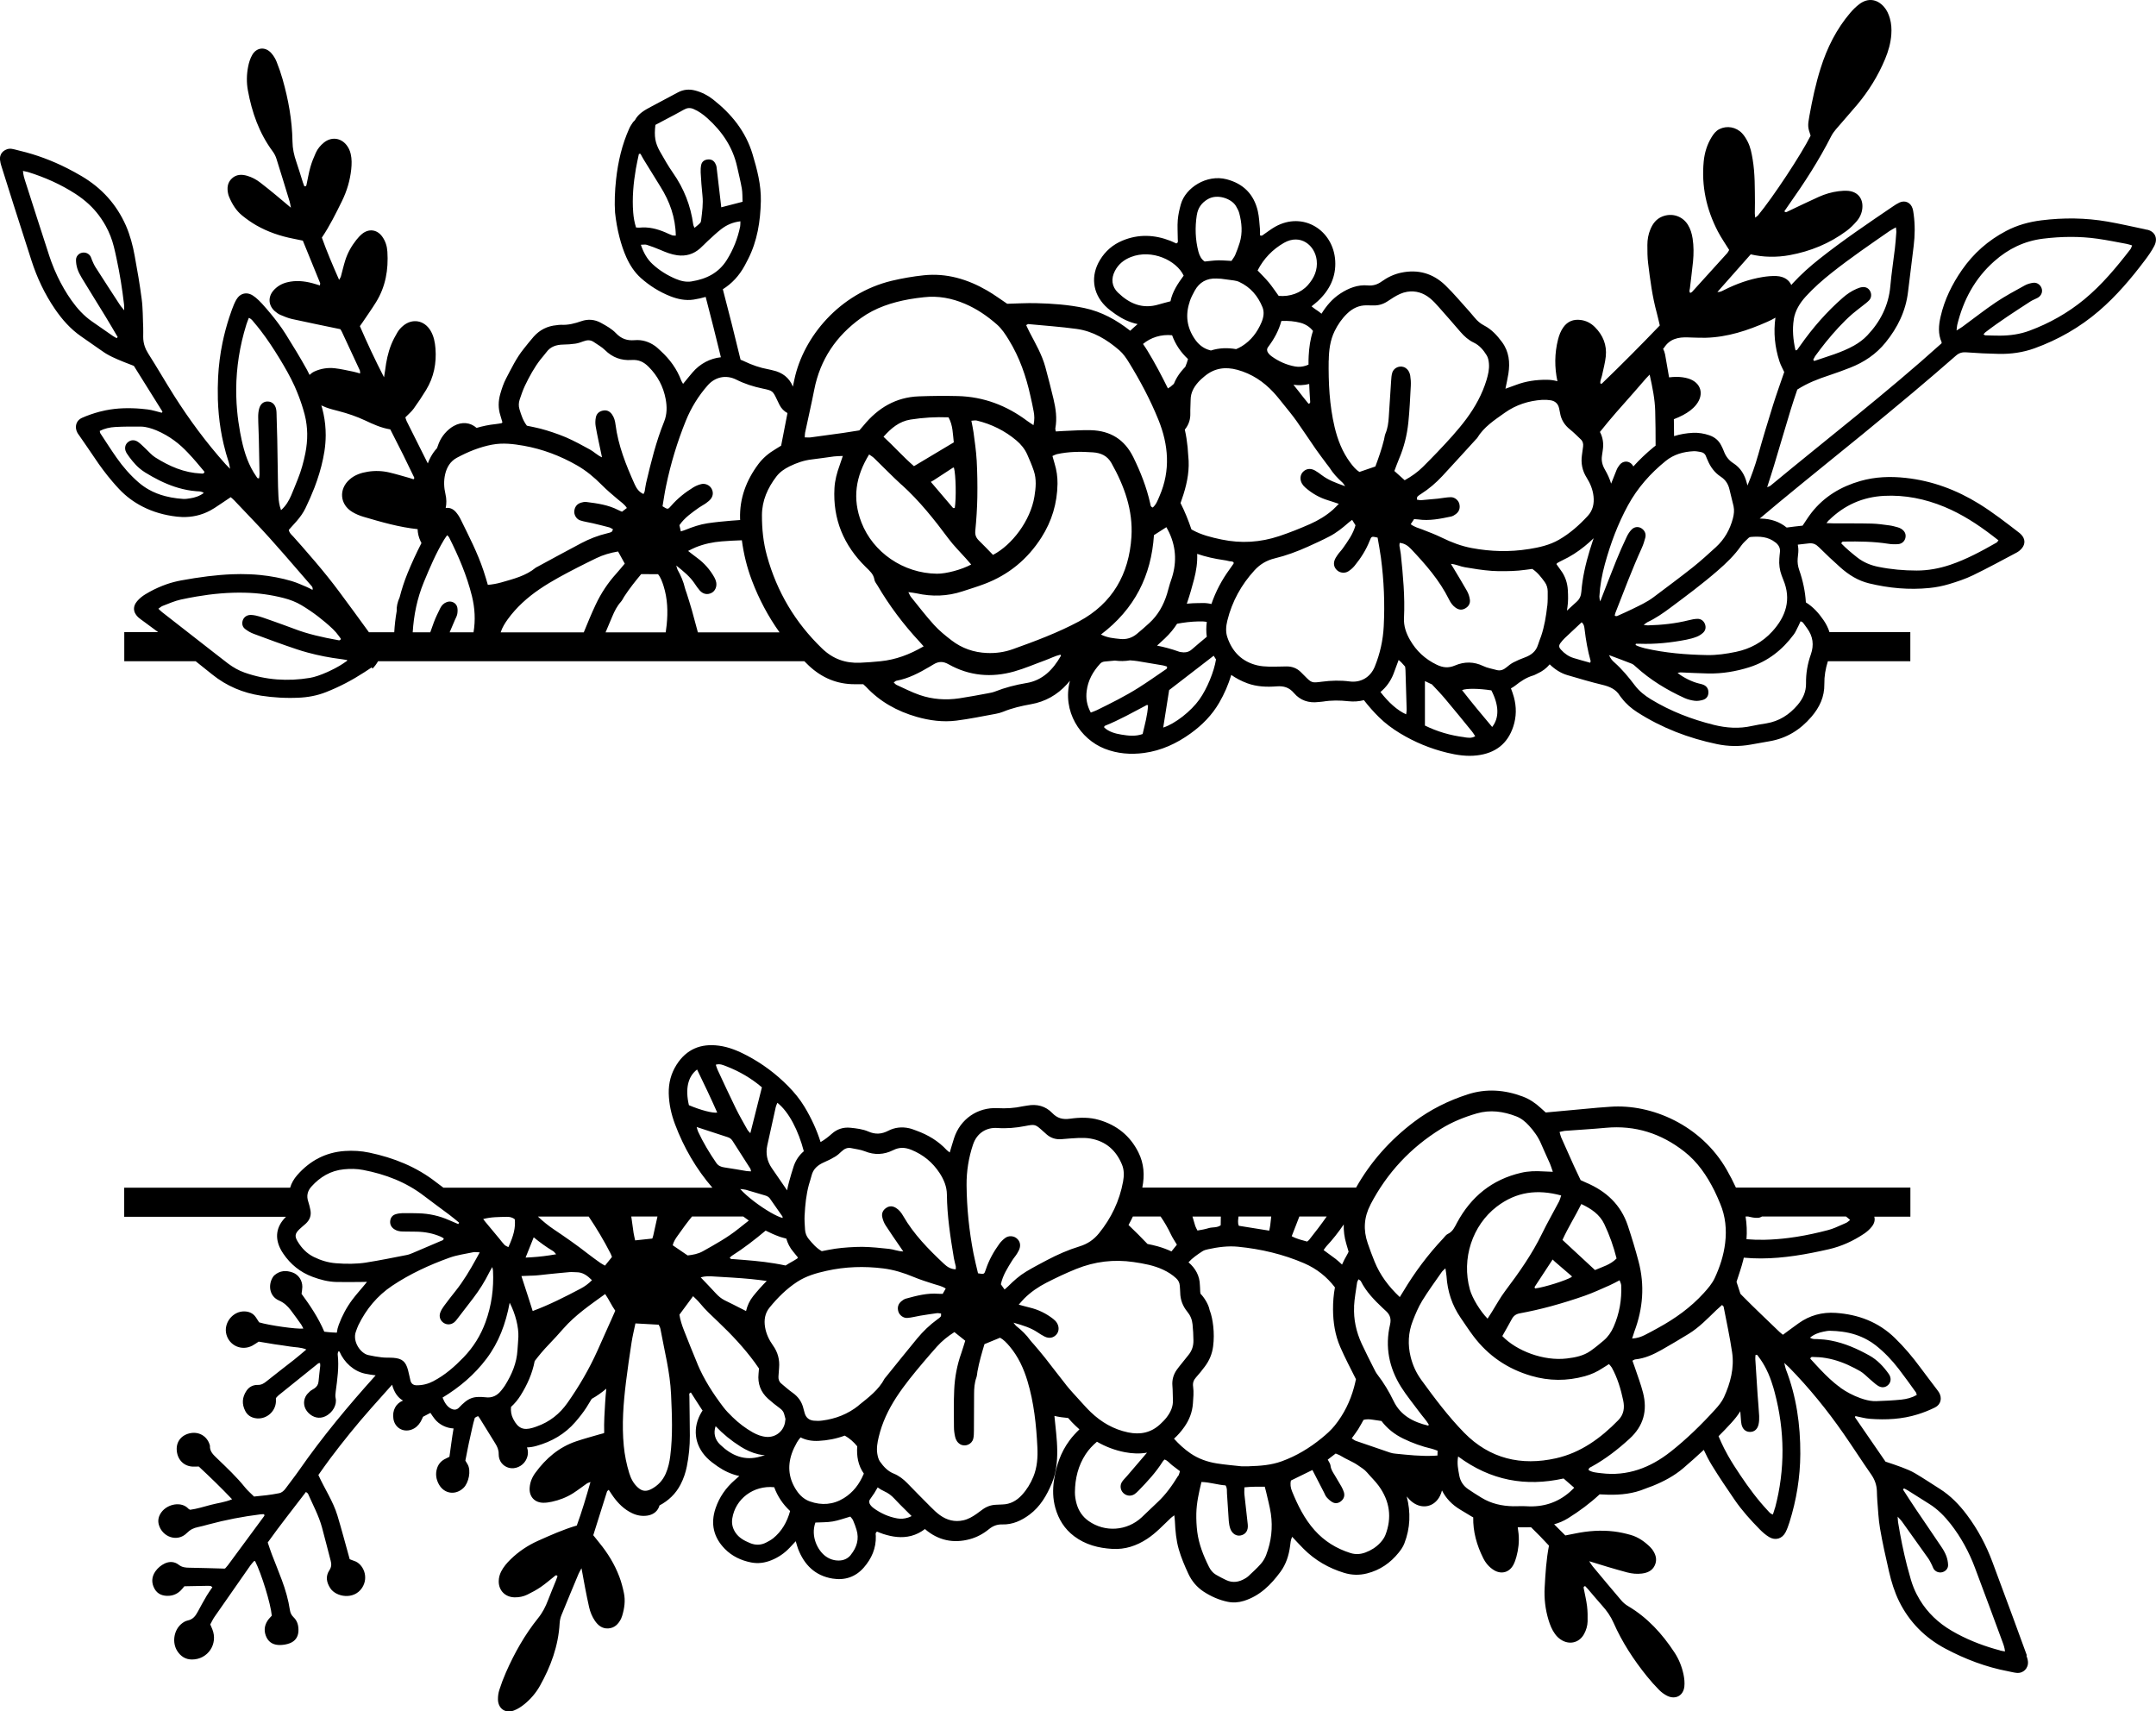
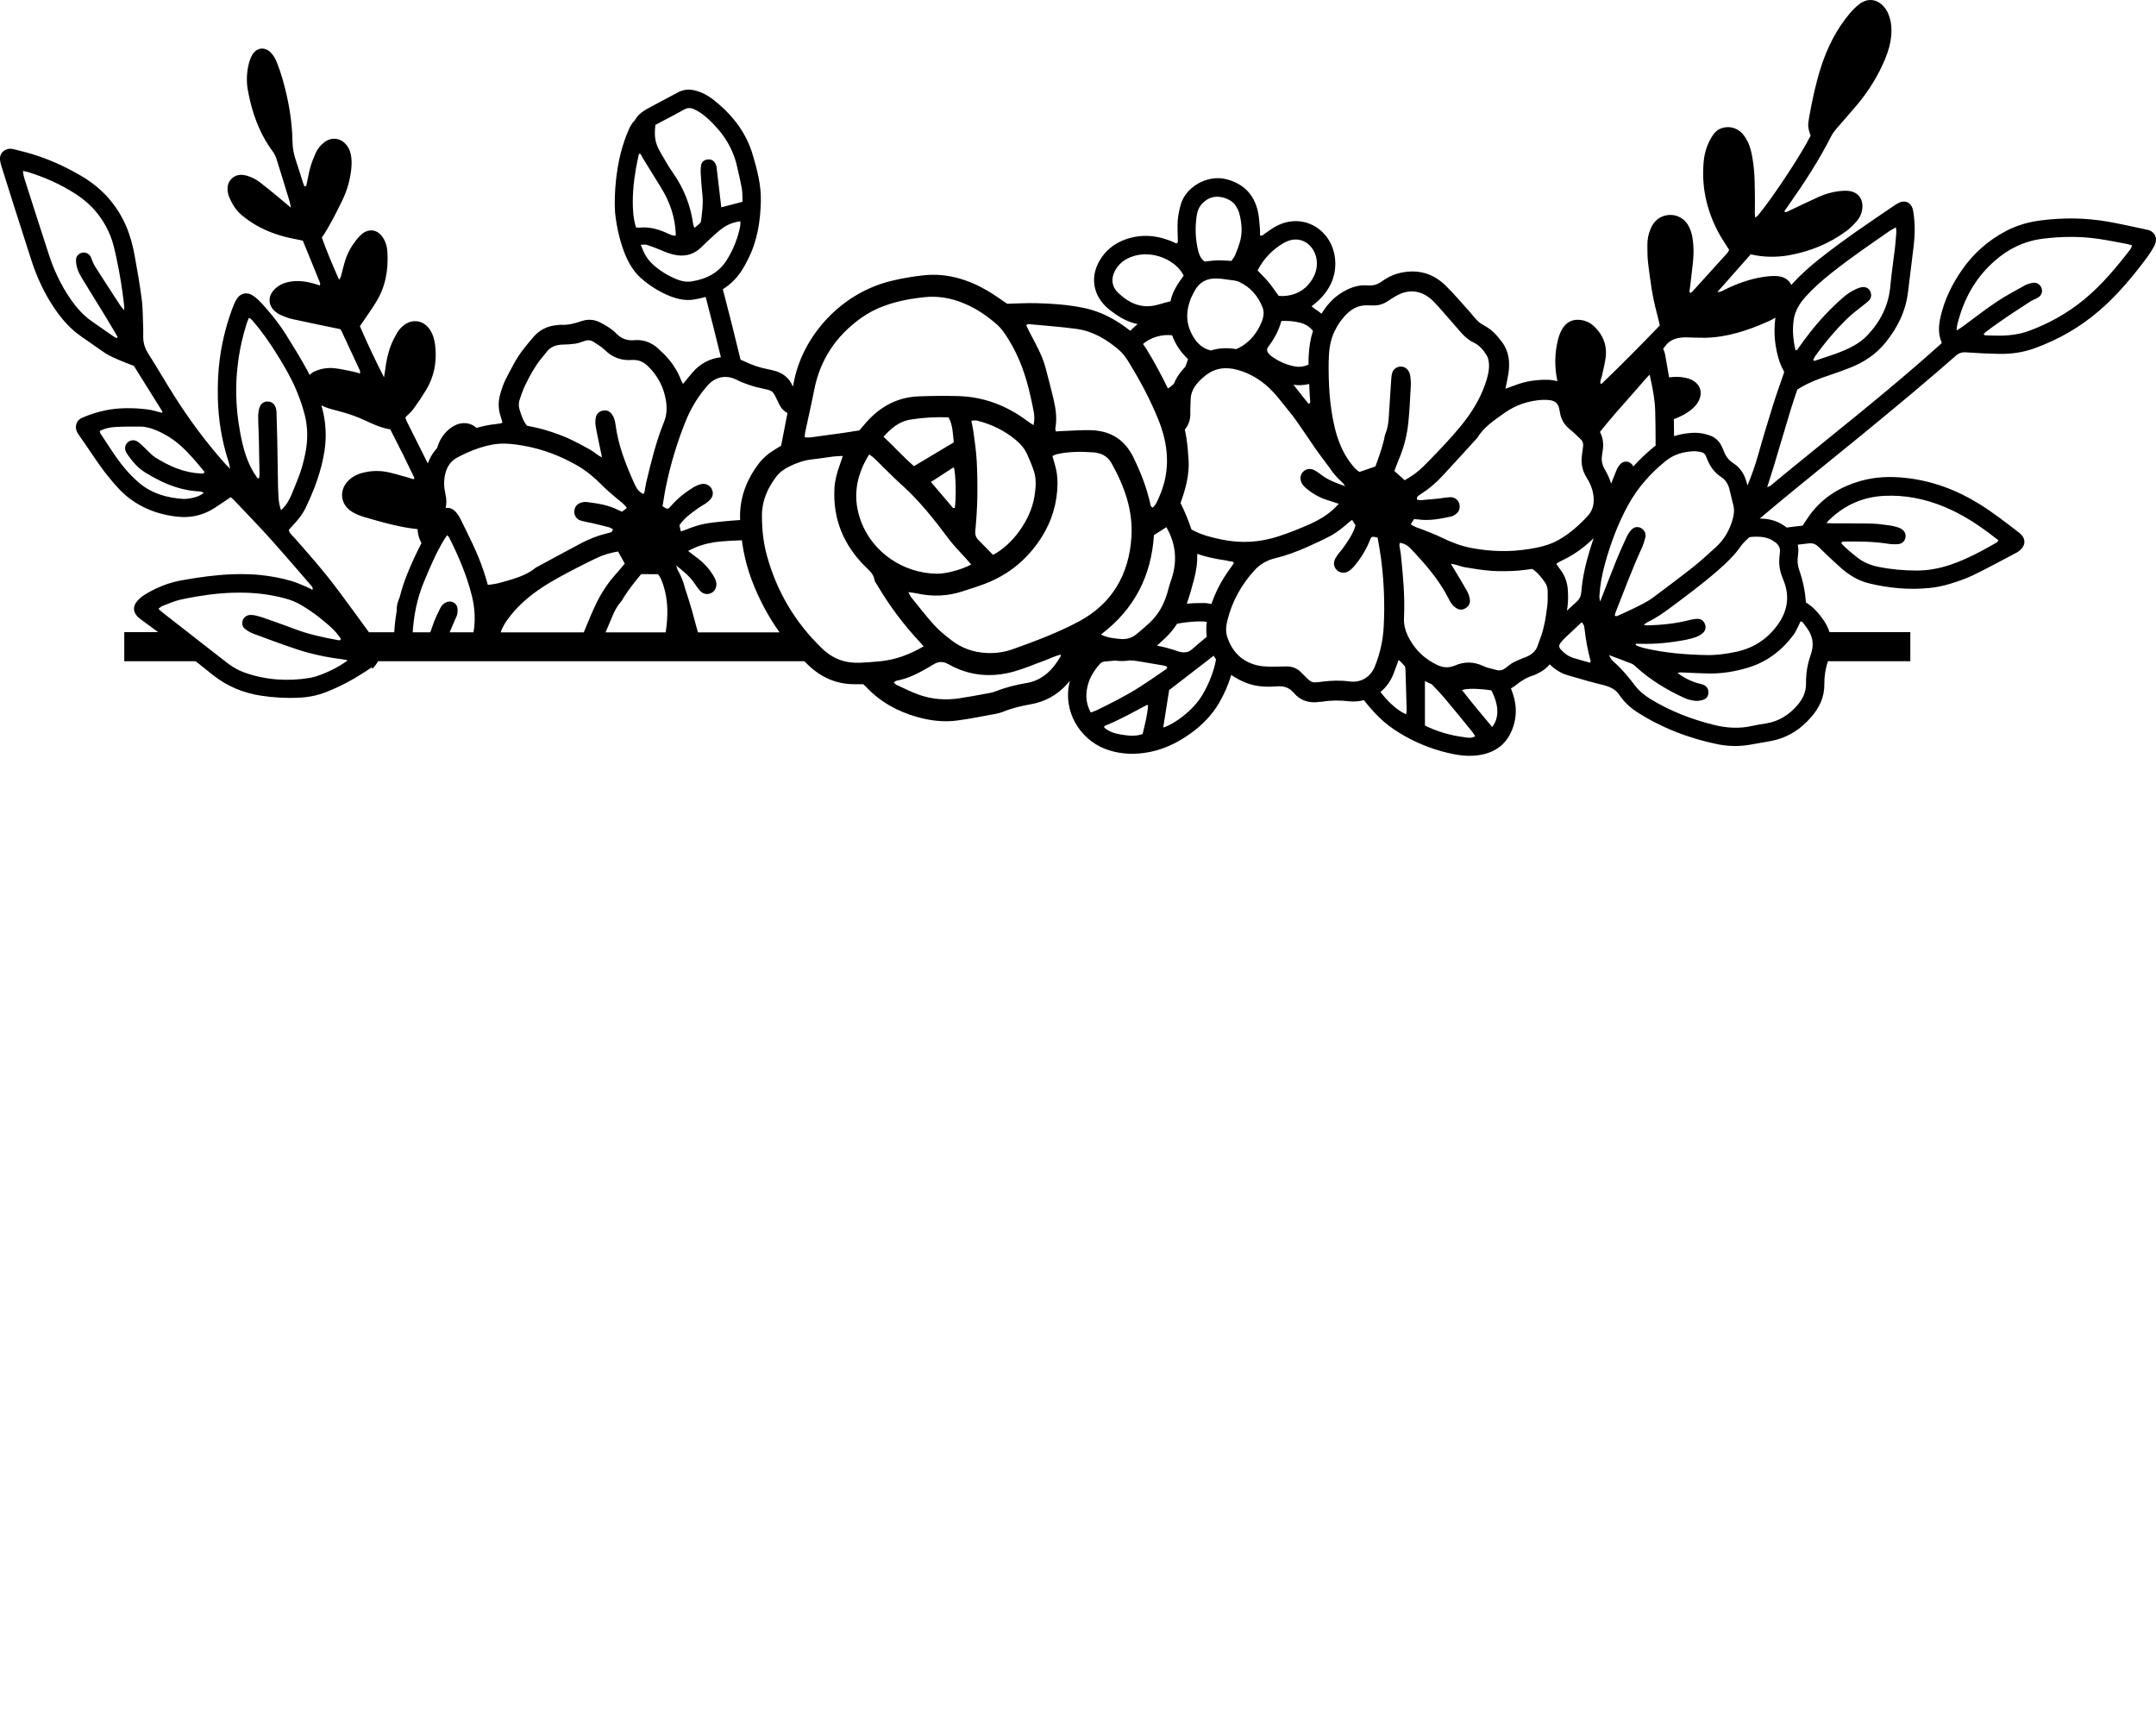
<svg xmlns="http://www.w3.org/2000/svg" viewBox="0 0 531.34 421.77" data-name="Layer 1" id="Layer_1">
  <path d="M529.07,56.62c-.19-.04-.37-.1-.55-.14-3.04-.63-6.07-1.34-9.13-1.87-5.41-.94-10.85-.99-16.3-.31-3.04.38-5.96,1.18-8.69,2.62-4.4,2.31-8.02,5.49-10.87,9.59-2.45,3.53-4.31,7.31-5.27,11.5-.49,2.13-.68,4.26.25,6.34.02.05-.01.12-.03.27-13.56,12.22-28.07,23.41-42.17,35.09-.13.11-.31.15-.8.36.64-2.01,1.19-3.69,1.7-5.38,1.39-4.61,2.74-9.24,4.14-13.85.51-1.69,1.1-3.36,1.59-4.84,2.58-1.65,5.18-2.62,7.84-3.5,1.74-.58,3.47-1.21,5.18-1.88,3.42-1.34,6.37-3.31,8.72-6.2,2.99-3.68,4.99-7.76,5.55-12.5.45-3.78.93-7.55,1.39-11.32.32-2.59.35-5.19,0-7.78-.07-.5-.13-1.01-.29-1.49-.47-1.43-1.83-2.04-3.19-1.43-.57.26-1.11.61-1.63.97-6.13,4.16-12.28,8.31-18.1,12.92-2.34,1.85-4.57,3.83-6.59,6.03-.12.14-.24.28-.36.42-.54-1.19-1.69-2.11-3.65-2.21-1.13-.05-2.28.06-3.4.24-3.34.54-6.49,1.68-9.51,3.2-.48.24-.93.53-1.66.5,2.83-3.2,5.55-6.27,8.22-9.29,3.01.72,6.37.79,9.58.2,5.13-.94,9.85-2.87,14.04-5.98.91-.67,1.73-1.5,2.47-2.35.8-.92,1.31-2.02,1.42-3.26.21-2.31-1.08-3.98-3.37-4.24-.81-.09-1.65-.03-2.46.07-1.71.21-3.36.7-4.92,1.4-2.54,1.14-5.05,2.37-7.57,3.56-.27.13-.54.37-.91,0,.38-.55.76-1.11,1.15-1.67,3.81-5.38,7.39-10.91,10.38-16.8.31-.61.72-1.19,1.17-1.72,1.72-2.03,3.51-4,5.22-6.04,2.87-3.42,5.2-7.18,6.92-11.31.81-1.94,1.38-3.95,1.53-6.06.09-1.34.02-2.66-.36-3.96-.3-1.04-.73-2.03-1.46-2.85-1.73-1.96-4.02-2.22-6.09-.63-.8.61-1.53,1.33-2.19,2.1-3.42,4.01-5.73,8.63-7.31,13.64-1.23,3.88-2.07,7.84-2.79,11.84-.42,2.35-.41,2.72.31,4.82-2.27,4.57-9.27,15.18-12.96,19.64-.15.18-.37.3-.69.56-.05-.47-.1-.77-.1-1.07,0-.89.04-1.78.03-2.66-.04-3.55.03-7.1-.56-10.62-.25-1.5-.53-3.01-1.23-4.38-.37-.72-.81-1.45-1.36-2.04-1.49-1.59-3.75-1.96-5.58-1.06-.9.44-1.46,1.2-1.96,2.01-1.11,1.82-1.72,3.82-1.93,5.92-.6,6.1.66,11.86,3.47,17.27.81,1.57,1.84,3.03,2.8,4.59-.15.25-.27.55-.47.77-2.88,3.2-5.78,6.39-8.68,9.58-.11.12-.3.17-.45.24-.34-.38-.12-.76-.08-1.11.25-2.2.55-4.4.77-6.61.18-1.9.19-3.8-.1-5.69-.19-1.2-.52-2.35-1.17-3.39-1.36-2.17-3.95-2.98-6.32-2.02-1.46.59-2.32,1.73-2.9,3.11-.53,1.24-.76,2.56-.76,3.9,0,1.52,0,3.05.19,4.55.5,4.09,1.03,8.18,2.12,12.16.28,1.03.5,2.07.75,3.12-4.69,4.89-9.42,9.65-14.26,14.31-.04.04-.12.07-.18.06-.05,0-.1-.05-.23-.13-.04-.66.3-1.29.44-1.95.32-1.55.76-3.09.92-4.65.3-2.81-.68-5.23-2.68-7.23-.97-.97-2.14-1.59-3.5-1.76-1.78-.23-3.24.33-4.3,1.83-.63.9-1.01,1.9-1.28,2.95-.89,3.49-.88,6.93-.16,10.32-.83-.24-1.71-.35-2.61-.36-2.61-.02-5.18.34-7.64,1.28-.79.3-1.6.58-2.56.93.27-1.37.55-2.54.73-3.71.43-2.78.17-5.43-1.57-7.79-1.22-1.65-2.58-3.14-4.42-4.09-.93-.48-1.67-1.13-2.32-1.92-.4-.49-.81-.98-1.23-1.45-2-2.2-3.9-4.51-6.04-6.57-3.03-2.91-6.7-3.95-10.86-3.07-1.77.37-3.36,1.14-4.81,2.18-1.03.74-2.1,1.07-3.37.96-2.52-.23-4.75.66-6.8,2-1.98,1.29-3.44,3.03-4.64,4.97-.47-.39-.98-.77-1.54-1.12-.3-.19-.57-.43-.91-.7.58-.48,1.09-.86,1.55-1.29,2.89-2.68,4.52-5.97,4.28-9.95-.46-7.51-7.9-12.25-14.81-8.37-.99.56-1.89,1.27-2.83,1.91-.25.17-.47.45-.9.19,0-.46.04-.97,0-1.46-.15-1.51-.2-3.05-.54-4.52-.97-4.12-3.53-6.73-7.68-7.82-4.97-1.29-10.15,2.14-11.27,6.12-.36,1.27-.66,2.58-.77,3.9-.13,1.57,0,3.16,0,4.75,0,.35.16.75-.23.99-.09.01-.16.05-.2.03-.46-.2-.91-.44-1.38-.62-3.94-1.54-7.89-1.7-11.84-.05-2.35.98-4.2,2.58-5.52,4.76-2.33,3.84-1.86,8.13,1.28,11.32.79.8,1.73,1.49,2.66,2.13,1.57,1.07,3.27,1.91,5.33,2.36-.47.42-.79.7-1.11.98-.25.21-.48.43-.71.66-3.36-2.65-7.04-4.7-11.31-5.6-3.92-.82-7.9-1.11-11.88-1.2-2.37-.06-4.74.09-7.13.15-1.63-1.08-3.23-2.28-4.95-3.27-4.82-2.79-10-4.34-15.61-3.75-2.66.28-5.32.74-7.92,1.36-12.84,3.11-21.72,13.79-23.96,24.28-.13.6-.25,1.2-.38,1.8-.86-2.18-2.6-3.51-4.93-4.01-.37-.08-.74-.2-1.11-.26-2.07-.37-4.03-1.06-5.93-1.97-.3-.15-.61-.27-.92-.39-1.4-5.81-2.85-11.6-4.37-17.37,2.2-1.38,4.03-3.3,5.42-5.88.27-.5.53-1.01.79-1.52,2.3-4.51,3.05-9.35,3.16-14.35.08-3.99-.92-7.78-2.05-11.55-1.69-5.61-5.21-9.93-9.75-13.49-1.3-1.02-2.78-1.77-4.4-2.19-1.48-.39-2.89-.25-4.24.47-2.23,1.19-4.47,2.38-6.7,3.57-1.52.81-3.01,1.64-3.88,3.24-.12.22-.37.35-.51.56-.31.47-.64.94-.87,1.45-1.82,4.02-2.8,8.26-3.28,12.64-.31,2.84-.42,5.69-.25,8.16.43,4.1,1.47,8.12,2.78,11.01.87,1.93,1.99,3.68,3.57,5.1,2.15,1.91,4.56,3.43,7.23,4.49,1.85.73,3.79,1.14,5.77.84,1.03-.16,2.03-.38,2.98-.66,1.3,4.94,2.54,9.9,3.75,14.87-2.63.28-5.13,1.56-6.99,3.74-.74.86-1.45,1.75-2.33,2.82-.22-.39-.36-.59-.45-.81-1.06-2.86-2.8-5.23-5.03-7.28-.47-.43-.91-.88-1.43-1.25-1.5-1.06-3.2-1.59-5.02-1.43-1.84.16-3.3-.34-4.59-1.7-1.04-1.1-2.4-1.84-3.74-2.58-1.55-.85-3.18-.96-4.78-.41-1.64.57-3.26,1-5,.9-.38-.02-.76.06-1.13.1-2.25.2-4.14,1.14-5.64,2.82-.88.99-1.69,2.05-2.52,3.08-1.76,2.19-2.96,4.72-4.26,7.18-.65,1.22-1.09,2.57-1.47,3.9-.49,1.73-.53,3.5.03,5.24.19.59.35,1.19.51,1.73-.13.11-.17.19-.22.2-.49.08-.99.18-1.49.23-1.6.16-3.15.49-4.66.93-1.52-1.35-3.61-1.6-5.65-.46-.81.45-1.56,1.11-2.17,1.81-.61.71-1.14,1.55-1.48,2.41-.16.41-.31.82-.45,1.23-.58.63-1.09,1.34-1.52,2.12-.3.54-.54,1.09-.75,1.64-1.75-3.47-3.49-6.95-5.22-10.43-.16-.32-.23-.69-.31-.92.77-.79,1.52-1.4,2.06-2.16,1.08-1.49,2.09-3.02,3.05-4.59,1.91-3.14,2.59-6.58,2.31-10.22-.12-1.52-.4-3.02-1.2-4.37-1.53-2.6-4.51-3.14-6.81-1.19-.52.44-1.01.98-1.36,1.57-.58.97-1.12,1.99-1.54,3.04-.8,2.01-1.23,4.12-1.49,6.27-.06.49-.15.97-.28,1.78-2.23-4.33-4.15-8.45-5.95-12.61.25-.35.44-.6.61-.86,1.13-1.68,2.31-3.33,3.38-5.06,2.35-3.81,3.07-8,2.79-12.41-.08-1.35-.47-2.62-1.27-3.73-1.26-1.76-3.28-2.04-4.97-.67-.53.44-1.01.97-1.44,1.51-1.19,1.51-2.12,3.17-2.7,4.99-.42,1.33-.72,2.69-1.09,4.03-.06.21-.21.39-.43.79-1.57-3.57-3.01-6.93-4.25-10.41,1.95-2.89,3.46-5.96,4.97-9.03,1.21-2.47,1.98-5.07,2.27-7.81.13-1.27.16-2.53-.13-3.78-.19-.82-.53-1.56-1.05-2.21-1.44-1.8-3.76-2.04-5.56-.58-.85.69-1.55,1.53-1.99,2.51-.52,1.15-1,2.33-1.34,3.54-.4,1.4-.62,2.84-.94,4.27-.05.22-.05.53-.55.44-.11-.29-.25-.63-.36-.97-.54-1.69-1.04-3.39-1.62-5.07-.56-1.62-.92-3.23-.94-4.99-.08-5.22-1.01-10.34-2.44-15.36-.42-1.46-.91-2.9-1.48-4.31-.3-.75-.75-1.49-1.28-2.09-1.48-1.68-3.64-1.49-4.74.46-.49.86-.8,1.87-.99,2.85-.38,1.94-.42,3.91-.06,5.86.99,5.42,2.78,10.52,6.1,15.01.41.55.74,1.19.94,1.84,1.11,3.5,2.17,7.02,3.25,10.54.1.34.15.7.31,1.51-1.49-1.25-2.6-2.19-3.72-3.12-1.27-1.04-2.55-2.09-3.86-3.09-.96-.74-2.03-1.31-3.2-1.65-1.35-.39-2.66-.37-3.75.64-1.15,1.06-1.25,2.43-.92,3.87.06.25.14.49.24.72.75,1.78,1.74,3.4,3.26,4.61,1.08.87,2.23,1.68,3.43,2.37,2.83,1.62,5.89,2.65,9.08,3.28.8.16,1.6.33,2.38.49,1.44,3.54,2.86,6.99,4.26,10.45.05.13-.03.32-.06.59-.67-.2-1.26-.4-1.87-.56-2.05-.54-4.11-.73-6.2-.21-1.33.33-2.47.99-3.37,2.02-1.39,1.6-1.26,3.67.32,5.08.42.37.9.72,1.42.94.93.4,1.88.79,2.86,1.01,3.89.86,7.8,1.65,11.88,2.5.06.1.25.36.38.64,1.48,3.16,2.95,6.31,4.41,9.48.09.19.05.44.09.8-.68-.19-1.22-.36-1.77-.47-1.49-.3-2.97-.65-4.48-.82-1.72-.19-3.42.07-5.02.8-.47.22-.85.51-1.19.84-.21-.42-.41-.84-.63-1.25-.83-1.5-1.69-2.97-2.57-4.44s-1.78-2.92-2.69-4.37c-.6-.96-1.25-1.89-1.93-2.79-.53-.71-1.08-1.41-1.64-2.09-.73-.89-1.48-1.76-2.25-2.61-.25-.28-.52-.56-.8-.82-.25-.24-.5-.47-.76-.68-.23-.18-.46-.36-.7-.51-1.16-.76-2.41-.68-3.33.09-.13.11-.26.24-.37.38-.13.16-.26.34-.37.53-.44.76-.77,1.6-1.08,2.43-.24.67-.48,1.35-.7,2.03-.66,2.04-1.21,4.1-1.64,6.19-.29,1.39-.52,2.79-.7,4.21s-.31,2.84-.38,4.27c-.04.89-.07,1.78-.08,2.66-.01.89,0,1.77.02,2.65,0,.05,0,.1,0,.15.08,2.48.3,4.95.7,7.4.19,1.21.44,2.42.72,3.62.18.76.37,1.51.58,2.26.21.75.44,1.5.69,2.25.13.39.17.81.32,1.58-.28-.29-.5-.51-.68-.69s-.34-.34-.48-.5c-4.7-5.26-8.88-10.91-12.65-16.86-1.08-1.71-2.13-3.45-3.18-5.19s-2.1-3.47-3.19-5.18c-.2-.32-.38-.65-.54-.97-.11-.25-.21-.5-.3-.75-.26-.76-.39-1.55-.39-2.38,0-.76.03-1.52,0-2.28-.02-.57-.04-1.13-.06-1.7,0-.04,0-.07,0-.11-.03-1.16-.06-2.31-.14-3.46-.04-.58-.09-1.17-.17-1.74-.23-1.79-.5-3.57-.79-5.35-.3-1.78-.62-3.56-.94-5.33-.23-1.28-.51-2.55-.87-3.8s-.78-2.48-1.3-3.67c-.29-.65-.6-1.28-.93-1.9-.66-1.23-1.41-2.39-2.23-3.47-.41-.54-.85-1.06-1.3-1.57-.91-1.01-1.9-1.95-2.96-2.81-1.07-.86-2.21-1.66-3.43-2.38-1.19-.7-2.4-1.37-3.63-1.99-1.84-.93-3.73-1.76-5.67-2.48-1.93-.72-3.92-1.33-5.95-1.81-.34-.08-.68-.18-1.01-.26s-.68-.17-1.02-.22c-.21-.03-.41-.04-.6-.02-.37.03-.71.15-1.02.32-.29.16-.56.36-.77.62-.14.18-.26.38-.34.6-.07.17-.12.36-.15.55s-.04.4-.03.61H0s.01.07.02.11c.04.46.16.93.3,1.37,1,3.21,2.01,6.41,3.03,9.61,1.46,4.59,2.94,9.17,4.41,13.76,1.37,4.25,3.26,8.25,5.78,11.94.44.64.9,1.27,1.38,1.88.48.61.98,1.2,1.51,1.76,1.05,1.13,2.21,2.16,3.5,3.06,1.58,1.1,3.14,2.21,4.72,3.29.4.28.8.56,1.21.83.15.1.31.19.46.28.88.52,1.81.94,2.75,1.35.52.23,1.05.45,1.6.66.21.08.43.17.65.25.4.16.82.32,1.26.49.14.05.27.1.41.16,2.3,3.68,4.65,7.44,7,11.2.03.05.03.13.02.19-.01.04-.07.08-.15.16-.56-.14-1.13-.3-1.7-.45-.29-.08-.58-.15-.87-.21-.29-.06-.58-.11-.88-.15-.53-.07-1.07-.12-1.6-.17-1.48-.13-2.95-.17-4.42-.12s-2.94.22-4.39.51c-.49.1-.98.21-1.47.34-1.46.39-2.92.89-4.3,1.5-.56.25-.97.62-1.22,1.07-.17.3-.27.63-.3.98-.01.17,0,.35.01.53.04.36.16.73.35,1.09.12.22.27.43.42.63,1.29,1.88,2.6,3.74,3.87,5.64.67,1.01,1.37,2,2.1,2.97s1.48,1.91,2.27,2.83c.52.61,1.06,1.22,1.62,1.81,1.71,1.82,3.62,3.21,5.68,4.28,2.62,1.36,5.49,2.18,8.59,2.53.42.05.83.08,1.24.09,2.45.08,4.78-.44,6.95-1.6.36-.19.72-.4,1.07-.63.66-.43,1.31-.86,1.97-1.31s1.33-.89,2.01-1.35c.29.26.58.49.84.76,1.56,1.65,3.13,3.29,4.7,4.94,1.36,1.43,2.71,2.87,4.02,4.33,2.51,2.79,4.97,5.63,7.42,8.47.9,1.04,1.8,2.08,2.7,3.12.08.09.17.19.26.29.12.14.22.3.25.51.02.12,0,.26-.03.43-.5-.25-.93-.51-1.39-.7-.61-.25-1.22-.52-1.84-.78-.62-.25-1.24-.49-1.87-.68-1.28-.38-2.57-.69-3.88-.94s-2.62-.44-3.94-.57c-.88-.09-1.77-.15-2.66-.18-1.42-.06-2.83-.06-4.24,0-2.01.08-4.01.26-6,.5-2.2.27-4.38.62-6.57,1.02-1.18.22-2.34.52-3.46.9-.37.13-.74.26-1.11.41-.73.29-1.45.61-2.16.96-.35.18-.7.36-1.05.55s-.69.39-1.03.6c-.75.45-1.46,1.03-2.02,1.69-.14.17-.27.34-.37.51-.31.51-.44,1.04-.4,1.55,0,0,0,0,0,.01.02.17.05.34.1.51.07.22.19.44.32.65.17.27.39.54.67.79.38.34.8.62,1.21.92.67.5,1.35,1,2.02,1.49.55.4,1.09.81,1.64,1.21h-8.36v7.17h17.6c1.36,1.08,2.73,2.17,4.08,3.26,3.55,2.86,7.59,4.55,12.07,5.23,1.51.23,3.02.39,4.54.47.76.04,1.52.07,2.28.07s1.52,0,2.28-.04c2.36-.09,4.66-.51,6.86-1.38,3.32-1.3,6.45-2.95,9.44-4.89.29-.19.57-.37.87-.57.3-.2.61-.4.94-.63.08.1.14.19.22.29.56-.55,1-1.17,1.37-1.82h105.05c.39.38.76.77,1.16,1.14,3.19,2.96,6.88,4.53,11.23,4.53.76,0,1.52,0,2.13,0,.32.3.5.45.66.61,3.44,3.7,7.7,6.05,12.5,7.43,3.19.91,6.49,1.35,9.79.93,3.27-.41,6.5-1.09,9.74-1.68.6-.11,1.2-.27,1.77-.5,2.21-.91,4.52-1.44,6.87-1.86,3.52-.62,6.48-2.29,8.88-4.94.25-.28.49-.56.73-.85-1.98,7.57,2.57,14.39,8.55,16.75,3.15,1.24,6.4,1.49,9.72,1.05,4.24-.57,8.01-2.32,11.45-4.8,2.86-2.06,5.29-4.52,7.07-7.59,1.27-2.18,2.25-4.47,2.97-6.84,1.2.84,2.53,1.54,4.01,2.08,2.31.83,4.74.93,7.14.74,1.78-.14,3.12.25,4.32,1.67,1.53,1.79,3.62,2.49,5.99,2.19.38-.05.76-.05,1.13-.11,2.08-.34,4.16-.32,6.25-.09,1.34.15,2.63.05,3.85-.26,1.13,1.46,2.36,2.86,3.72,4.2,1.54,1.52,3.27,2.8,5.11,3.92,3.65,2.22,7.56,3.84,11.71,4.84,2.4.58,4.84.95,7.34.65,4.46-.53,7.51-2.8,8.93-7.11.79-2.41.81-4.85.14-7.29-.2-.72-.45-1.43-.72-2.12.36-.18.71-.41,1.05-.67,1.36-1.08,2.75-2.01,4.42-2.5.36-.1.69-.31,1.04-.47,1.23-.55,2.24-1.31,3.04-2.28,1.25,1.21,2.7,2.18,4.4,2.67,2.86.83,5.71,1.69,8.6,2.38,1.8.43,3.35,1.09,4.33,2.74.13.22.32.39.47.6,1.05,1.38,2.33,2.47,3.79,3.41,6.05,3.88,12.63,6.4,19.64,7.86,2.77.58,5.53.62,8.3.12,1.56-.28,3.12-.56,4.68-.83,4.18-.72,7.53-2.8,10.28-6,2.02-2.35,3.25-4.94,3.2-8.1-.03-1.91.29-3.79.87-5.61h20.32v-7.17h-19.92c-.32-1.02-.81-2.01-1.47-2.97-1.19-1.74-2.58-3.28-4.35-4.37q-.24-3.96-1.65-8c-.32-.92-.45-1.84-.37-2.8.04-.5.11-1.01.15-1.51.05-.68,0-1.32-.12-1.92.91-.11,1.81-.21,2.72-.31,1.07-.12,1.77.23,2.5.96,1.71,1.7,3.46,3.35,5.26,4.95,2.05,1.83,4.35,3.28,7.07,3.94,4.91,1.19,9.88,1.65,14.91,1.14,1.63-.16,3.27-.49,4.84-.96,2-.6,4-1.27,5.87-2.17,3.65-1.77,7.21-3.71,10.79-5.61.49-.26.95-.66,1.3-1.09.85-1.05.76-2.29-.15-3.27-.17-.19-.36-.36-.56-.52-3.21-2.47-6.41-4.97-9.86-7.11-5.58-3.45-11.58-5.69-18.13-6.4-3.76-.41-7.47-.28-11.12.76-4.82,1.38-8.95,3.84-12.07,7.83-.77.99-1.43,2.06-2.19,3.18-1.31.14-2.62.29-3.92.47-1.8-1.46-3.9-2.15-6.27-2.21-.13,0-.26,0-.38,0,1.53-1.3,3.07-2.59,4.61-3.87,3.71-3.07,7.45-6.11,11.19-9.15,3.19-2.6,6.41-5.18,9.59-7.79,4.11-3.38,8.22-6.77,12.3-10.19,3.59-3.02,7.15-6.07,10.68-9.16.78-.68,1.55-.89,2.58-.81,2.65.2,5.31.33,7.97.38,3,.06,5.96-.35,8.79-1.37,5.83-2.11,11.16-5.15,15.87-9.19,4.3-3.69,7.95-7.99,11.35-12.51.84-1.11,1.65-2.26,2.29-3.49,1.01-1.91.2-3.67-1.84-4.07ZM442.06,78.71c.36-2.19,1.5-4.02,2.97-5.64,1.97-2.16,4.16-4.08,6.45-5.89,4.57-3.62,9.38-6.91,14.17-10.23.45-.31.95-.55,1.59-.92.05.53.13.89.1,1.25-.1,1.33-.19,2.65-.35,3.97-.36,3.08-.85,6.15-1.12,9.24-.41,4.76-2.44,8.75-5.66,12.15-.94,1-2.1,1.86-3.3,2.53-3.1,1.74-6.53,2.66-9.8,3.79-.43-.36-.1-.54-.02-.72.1-.23.23-.45.38-.65.84-1.11,1.65-2.25,2.54-3.32,2.01-2.45,4.11-4.82,6.51-6.91.81-.7,1.69-1.33,2.53-2.01.54-.43,1.12-.84,1.59-1.34.59-.62.65-1.56.23-2.3-.42-.74-1.11-1.04-1.92-.95-.49.05-.98.24-1.44.44-1.23.53-2.33,1.28-3.34,2.16-3.98,3.47-7.43,7.43-10.46,11.74-.26.36-.51.73-.78,1.08-.03.04-.09.07-.14.1-.06.03-.12.05-.17.07-.03-.02-.06-.04-.09-.06-.03-.02-.05-.04-.06-.06-.55-2.49-.8-5-.39-7.53ZM161.52,30.78c.75-.4,1.47-.78,2.19-1.16,1.62-.86,3.26-1.69,4.84-2.6.79-.45,1.52-.51,2.34-.17,1.3.55,2.42,1.36,3.46,2.3,3.62,3.26,6.25,7.12,7.31,11.94.39,1.79.85,3.57,1.16,5.37.18,1.05.13,2.13.18,3.27-1.8.47-3.49.9-5.25,1.36-.04-.38-.08-.69-.11-1-.34-2.95-.68-5.91-1.04-8.86-.04-.36-.19-.74-.38-1.06-.44-.73-1.12-.98-1.95-.85-.76.12-1.3.57-1.46,1.31-.13.61-.16,1.26-.13,1.88.11,1.9.23,3.79.44,5.68.22,2.04-.08,4.04-.32,6.05-.08.67-.11.67-1.63,1.91-.12-.29-.29-.54-.32-.8-.63-4.67-2.3-8.9-5.01-12.77-1.16-1.65-2.16-3.43-3.16-5.18-1.24-2.19-1.49-3.74-1.16-6.62ZM157.6,56.09c-.24.03-.49-.01-.85-.03-.39-1.22-.6-2.44-.7-3.7-.28-3.62.05-7.21.66-10.77.21-1.23.5-2.46.75-3.68.13,0,.26,0,.39,0,.27.49.52.98.81,1.45,1.36,2.21,2.71,4.42,4.09,6.62,2.3,3.66,3.72,7.59,3.8,12.09-.37-.03-.67,0-.93-.09-.53-.19-1.04-.45-1.57-.68-2.06-.89-4.19-1.44-6.46-1.2ZM170.48,69.35c-1.35.22-2.67-.08-3.9-.6-2.12-.89-4.06-2.09-5.75-3.65-1.38-1.27-2.24-2.86-2.89-4.78.6,0,1.06-.11,1.44.01,1.14.37,2.27.79,3.37,1.26,1.34.58,2.68,1.12,4.15,1.32,2.15.29,4.02-.27,5.63-1.69.67-.58,1.26-1.25,1.92-1.85,1.08-.98,2.13-2,3.28-2.89,1.31-1.01,2.8-1.71,4.74-1.94-.02.56.01.93-.06,1.28-.6,2.95-1.7,5.71-3.29,8.25-1.99,3.19-5.04,4.7-8.63,5.27ZM30.29,76.07c-.29-.34-.51-.58-.68-.84-2.04-3.13-4.08-6.26-6.09-9.41-.17-.26-.31-.55-.45-.83-.13-.29-.26-.58-.39-.87-.13-.29-.19-.61-.34-.88-.43-.76-1.25-1.12-2.1-.96-.1.02-.2.05-.29.08-.17.06-.33.14-.47.25-.43.31-.74.81-.75,1.39,0,.37.02.75.08,1.13.06.38.15.75.26,1.1.25.78.64,1.52,1.06,2.22.97,1.6,1.95,3.19,2.93,4.78s1.97,3.18,2.94,4.77c1.02,1.67,2,3.37,3,5.06-.08.09-.17.19-.25.28-.31-.18-.63-.34-.93-.54-1.72-1.19-3.43-2.39-5.15-3.58-2.01-1.39-3.62-3.17-5.02-5.14-1.35-1.89-2.49-3.89-3.48-5.96-.56-1.17-1.06-2.37-1.51-3.59-.18-.48-.35-.97-.51-1.46-2.03-6.2-4-12.42-6-18.63-.02-.05-.03-.11-.05-.17-.14-.44-.27-.89-.35-1.39-.04-.24-.07-.49-.09-.76.49.11.86.17,1.21.27,2.07.64,4.09,1.4,6.05,2.29,1.96.89,3.85,1.92,5.67,3.09,1.2.78,2.3,1.63,3.31,2.56,0,0,.01.02.02.02.9.84,1.71,1.74,2.44,2.71.22.28.42.57.62.87.38.56.74,1.14,1.07,1.74.87,1.58,1.56,3.3,2.02,5.17.24.95.45,1.91.65,2.87.81,3.75,1.41,7.53,1.85,11.34.02.18.03.37.03.59,0,.22,0,.49.01.83-.12-.14-.22-.27-.32-.38ZM50.39,116.31c-.11.33-.29.41-.48.41-.11,0-.23-.02-.34-.02-1.05-.05-2.06-.18-3.05-.39-.99-.21-1.95-.5-2.89-.85-.94-.35-1.86-.77-2.75-1.23-.9-.46-1.78-.98-2.64-1.52-.84-.53-1.5-1.34-2.24-2.02-.16-.15-.32-.3-.48-.46-.48-.46-.95-.93-1.49-1.31-.46-.32-.94-.45-1.38-.42-.22.02-.44.07-.65.17s-.4.23-.58.4c-.25.24-.43.53-.52.86-.06.22-.08.45-.06.68.01.16.05.32.1.48.04.13.1.27.17.4.03.06.06.13.1.19.44.68.92,1.33,1.44,1.95.53.64,1.09,1.24,1.72,1.78.44.37.91.72,1.41,1.03,2.32,1.43,4.72,2.67,7.26,3.51.29.1.58.18.87.27,1.42.42,2.88.71,4.4.83.07,0,.13.02.2.02.53.04,1.12-.03,1.71.42-1.07.79-2.18,1.14-3.35,1.32-.56.09-1.14.18-1.7.15-.51-.03-1.01-.08-1.51-.14-1-.12-1.98-.3-2.93-.55-1.43-.37-2.8-.9-4.09-1.63-.86-.49-1.69-1.07-2.48-1.75-2.07-1.79-3.85-3.84-5.42-6.08-.69-.98-1.36-1.98-2.02-2.99-.66-1-1.32-2.01-1.98-3.02-.05-.07-.07-.16-.09-.26-.02-.1-.04-.21-.07-.34.61-.31,1.24-.54,1.88-.69.64-.16,1.29-.24,1.94-.28,1.04-.06,2.08-.09,3.13-.1,1.04-.01,2.09-.01,3.13,0,.03,0,.05,0,.08,0,1.31.03,2.56.43,3.78.92.82.34,1.6.74,2.36,1.17.69.39,1.35.82,1.99,1.29.64.47,1.27.96,1.86,1.51.53.48,1.03.98,1.52,1.49.04.04.08.09.12.13,1.43,1.49,2.74,3.09,4.04,4.65h0ZM450.75,128.2c3.78-3.72,8.33-5.73,13.6-6,5.15-.26,10.1.75,14.84,2.71,4.3,1.78,8.18,4.3,11.86,7.12.45.35.9.7,1.47,1.14-.24.28-.33.47-.47.55-3.69,2.1-7.41,4.13-11.46,5.49-2.67.89-5.4,1.4-8.21,1.4-3.18,0-6.33-.28-9.45-.91-1.89-.38-3.64-1.09-5.17-2.28-1.39-1.09-2.75-2.23-3.96-3.47.08-.52.43-.48.73-.48,3.62-.06,7.23-.02,10.81.54.81.13,1.65.16,2.46.09.99-.08,1.67-.79,1.81-1.68.14-.93-.29-1.59-1.03-2.08-.26-.17-.57-.29-.87-.38-.67-.18-1.35-.38-2.03-.47-1.44-.19-2.89-.41-4.35-.45-3.17-.08-6.34-.04-9.51-.06-.48,0-.95-.03-1.69-.06.32-.39.45-.58.61-.74ZM401.48,113.92c-.81-.35-1.75-.11-2.36.69-.31.4-.58.84-.76,1.31-.43,1.09-.87,2.18-1.3,3.27-.36-1.18-.87-2.32-1.52-3.43-.64-1.1-.93-2.2-.74-3.44.07-.44.12-.88.19-1.32.27-1.67.04-3.2-.69-4.55,2.62-3.32,5.44-6.46,8.25-9.62,1.05-1.18,2.08-2.39,3.12-3.59.2-.23.42-.45.88-.92.71,3.19,1.29,6.05,1.37,8.96.08,2.85.1,5.7.1,8.55-.16.12-.32.23-.48.36-1.8,1.48-3.48,3.07-5.01,4.77-.2-.45-.56-.82-1.03-1.03ZM327.47,88.82c.03-2.46.33-4.93,1.44-7.21.78-1.61,1.79-3.07,3.07-4.31,1.35-1.31,2.98-2.12,4.95-2.05.51.02,1.01,0,1.52.02,1.24.04,2.38-.29,3.42-.96.53-.34,1.06-.7,1.59-1.03,1.03-.63,2.11-1.17,3.32-1.37,2.13-.34,4.02.27,5.66,1.61.78.64,1.47,1.39,2.14,2.15,1.81,2.03,3.59,4.09,5.37,6.15.92,1.06,1.95,1.99,3.23,2.6,1.44.68,2.41,1.85,3.21,3.15.35.56.49,1.3.55,1.98.13,1.41-.19,2.78-.59,4.11-1.06,3.49-2.8,6.64-4.96,9.56-2.16,2.9-4.62,5.54-7.11,8.16-1.18,1.24-2.38,2.45-3.59,3.66-1.31,1.31-2.8,2.36-4.51,3.31-.81-.73-1.64-1.47-2.54-2.28.37-.98.73-1.98,1.14-2.96,1.23-2.88,1.98-5.88,2.3-8.97.32-3.02.44-6.06.61-9.1.04-.82-.01-1.65-.14-2.46-.12-.76-.49-1.46-1.15-1.9-1.16-.77-2.84-.2-3.27,1.14-.21.65-.24,1.37-.29,2.06-.2,2.97-.38,5.94-.58,8.91-.09,1.39-.26,2.77-.82,4.08-.19.46-.23.98-.35,1.48-.57,2.34-1.38,4.59-2.13,6.61-1.41.48-2.59.89-3.93,1.35-.83-.5-1.56-1.37-2.24-2.28-1.96-2.63-3.12-5.61-3.88-8.79-1.28-5.41-1.53-10.91-1.46-16.42ZM326.84,114.2c.26.36.58.68.81,1.05.88,1.41,2,2.6,3.23,3.71.16.14.26.35.63.86-2.27-.8-4.14-1.49-5.76-2.72-.55-.42-1.12-.84-1.72-1.17-1.09-.6-2.17-.43-2.95.4-.66.71-.78,1.84-.22,2.83.21.37.51.72.84,1,1.64,1.44,3.49,2.5,5.58,3.13.83.25,1.64.54,2.67.88-.59.58-1,1.04-1.46,1.45-1.68,1.48-3.59,2.62-5.61,3.52-2.49,1.1-5.01,2.11-7.59,2.97-4.69,1.57-9.4,1.86-14.23.85-2.49-.52-4.94-1.11-7.19-2.35-.09-.05-.17-.1-.25-.15-.74-2.2-1.61-4.37-2.68-6.48.23-.69.49-1.41.72-2.14.98-3.1,1.55-6.25,1.18-9.52-.08-.69-.08-1.38-.15-2.07-.15-1.48-.37-2.94-.7-4.38.02-.03.05-.05.07-.08.89-1.13,1.33-2.41,1.29-3.88-.03-1.14.07-2.27.08-3.41.01-1.68.76-3.05,1.83-4.27.5-.57,1.07-1.07,1.66-1.55,2.39-1.97,5.06-2.35,8.03-1.54,3.54.97,6.44,2.9,8.9,5.55.86.92,1.64,1.93,2.43,2.91,1.11,1.38,2.25,2.75,3.27,4.19,1.61,2.27,3.13,4.6,4.72,6.89.83,1.19,1.72,2.35,2.58,3.51ZM271.32,156.38c8.33-6.3,12.41-14.52,13.07-24.5,1.02-.65,1.97-1.26,3.06-1.96.25.47.5.9.71,1.36,1.8,3.88,1.85,7.82.41,11.82-.39,1.08-.63,2.21-.97,3.3-.86,2.75-2.21,5.2-4.37,7.16-1.02.93-2.04,1.84-3.11,2.71-1.18.96-2.56,1.37-4.07,1.2-1.51-.16-3.04-.25-4.73-1.09ZM292.13,90.38c-.37.39-.73.79-1.08,1.23-.75.93-1.33,1.93-1.76,2.99-.24.23-.5.46-.77.67-.22.17-.45.32-.69.46-1.55-3.16-3.2-6.27-5.03-9.28-.35-.57-.72-1.13-1.11-1.68,1.89-1.58,4.43-2.42,7.17-2.15.84,2.29,2.14,4.21,3.92,5.87-.18.65-.4,1.28-.65,1.88ZM287.18,157.23c1.14-1.07,2.1-2.25,2.91-3.51,1.71-.32,3.45-.53,5.24-.57.9-.02,1.53,0,2.08.13-.16,1.22-.17,2.44,0,3.65-1.24,1.03-2.49,2.07-3.7,3.13-.86.75-1.79.81-2.81.63-.19-.03-.37-.1-.54-.16-1.71-.61-3.45-1.07-5.21-1.42.68-.62,1.35-1.24,2.02-1.86ZM296.4,148.62c-.82.02-1.65,0-2.47.05-.49.02-.97.07-1.45.11.03-.09.07-.18.1-.27.64-1.89,1.19-3.81,1.69-5.73.54-2.08.87-4.18.77-6.28,2.13.73,4.32,1.21,6.55,1.53.44.06.88.14,1.3.26.39.11.89-.04,1.15.36,0,.12,0,.2-.02.24-.32.47-.65.94-.98,1.4-1.94,2.65-3.44,5.5-4.49,8.57-.69-.17-1.4-.26-2.15-.24ZM318.78,94.83c1.27.16,2.55.13,3.87-.2.02.54.05,1.08.07,1.62.03.89.12,1.77.17,2.66.01.24.04.51-.4.6-.4-.5-.84-1.02-1.26-1.56-.82-1.04-1.61-2.1-2.45-3.11ZM323.58,81.58c-.67,1.98-.95,4.06-1.06,6.13-.04.72-.05,1.43-.04,2.15-.21.1-.43.19-.66.26-.86.27-1.73.36-2.62.2-2.15-.38-4.1-1.26-5.86-2.54-.3-.22-.59-.49-.8-.8-.31-.44-.39-.93-.05-1.41.04-.05.08-.1.11-.15,1.41-1.89,2.54-3.92,3.19-6.32,1.73-.08,3.26.07,4.71.45,1.29.35,2.33,1.04,3.09,2.02ZM316.43,59.85c4.03-2.31,7.65.57,8.07,4.31.26,2.37-.64,4.36-2.16,6.08-1.75,1.98-4.45,2.93-7.21,2.68-.88-1.2-1.61-2.31-2.45-3.33-.84-1.01-1.8-1.93-2.75-2.94,1.52-2.95,3.7-5.19,6.5-6.8ZM294.96,52.98c.26-1.72,1.16-3,2.71-3.9,2.43-1.42,5.91-.05,6.93,1.71.31.55.64,1.11.8,1.71.64,2.42.87,4.87.12,7.31-.32,1.03-.69,2.04-1.11,3.03-.22.51-.59.95-.92,1.46-1.15-.05-2.22-.16-3.29-.14-1.07.02-2.13.18-3.31.29-.82-.53-1.28-1.44-1.54-2.42-.78-2.98-.87-6.01-.4-9.04ZM293.18,74.35c.32-.95.78-1.87,1.27-2.74,1.15-2.06,2.94-3.06,5.32-2.97.25.01.5.03,1.21.06.75.1,1.94.24,3.13.42.43.07.88.16,1.27.35,2.78,1.28,4.63,3.46,5.76,6.25.49,1.22.26,2.51-.24,3.7-1.03,2.45-2.58,4.5-4.86,5.91-.46.28-.93.51-1.4.71-2.09-.36-4.16-.32-6.22.34-.25-.07-.51-.14-.76-.23-1.35-.48-2.4-1.41-3.2-2.58-1.96-2.85-2.38-5.94-1.26-9.21ZM275.54,72.14c-1.57-1.52-1.78-3.45-.76-5.4.86-1.64,2.21-2.73,3.93-3.4,5.19-2.02,11.25.85,13,4.59-1.46,1.98-2.78,3.98-3.25,6.32-1.07.29-1.99.51-2.89.78-3.97,1.21-7.21-.18-10.02-2.89ZM253.43,79.87c3.96.38,7.94.65,11.88,1.19,4.07.55,7.49,2.62,10.54,5.26.96.83,1.73,1.95,2.4,3.05,2.77,4.51,5.26,9.19,7.24,14.09,2.49,6.15,3.02,12.48.28,18.77-.44,1.02-.81,2.11-1.68,2.85-.58-.21-.54-.64-.62-.99-.89-3.98-2.36-7.73-4.16-11.4-2.16-4.4-5.66-6.52-10.41-6.67-2.29-.07-4.58.12-6.88.2-.59.02-1.19.07-1.81.11-.06-.35-.16-.58-.12-.78.46-2.47.1-4.89-.47-7.28-.62-2.61-1.29-5.2-1.99-7.79-.83-3.06-2.42-5.78-3.87-8.56-.31-.59-.58-1.2-.86-1.79.27-.14.41-.28.53-.27ZM240.69,113.37c-.12-2.28-.48-4.56-.77-6.83-.12-.9-.33-1.79-.53-2.85.51-.02.96-.14,1.35-.04,3.62.88,6.89,2.49,9.75,4.9,1.12.95,2.05,2.08,2.65,3.42.59,1.32,1.16,2.66,1.63,4.04.71,2.09.51,4.23.16,6.36-.98,5.98-5.55,11.97-10.21,14.38-1.22-1.25-2.32-2.42-3.47-3.53-.7-.69-.99-1.38-.89-2.43.27-2.74.45-5.49.5-8.24.05-3.06,0-6.12-.16-9.18ZM198.42,106.6c.74-3.52,1.56-7.03,2.25-10.56,1.46-7.45,5.4-13.25,11.51-17.65,3.56-2.56,7.63-3.87,11.89-4.64,1.2-.22,2.42-.36,3.64-.5,3.51-.4,6.87.24,10.1,1.62,2.92,1.24,5.5,3.01,7.88,5.1,1.22,1.07,2.09,2.43,2.94,3.81,2.64,4.3,4.26,8.98,5.33,13.87.28,1.27.58,2.54.8,3.82.17.97.24,1.95-.06,3.31-.72-.49-1.16-.76-1.58-1.07-5.05-3.78-10.7-5.93-17.03-6.1-3.21-.08-6.44-.05-9.65.07-5.65.21-10.06,2.85-13.59,7.15-.39.47-.8.92-1.07,1.24-1.46.23-2.73.45-4.01.63-2.65.38-5.31.74-7.97,1.09-.43.06-.88,0-1.47,0,.03-.49.02-.85.09-1.2ZM225.25,114.89c-2.75-2.38-4.96-4.91-7.51-7.25,1.88-2.12,3.88-3.8,6.66-4.24,3.09-.49,6.2-.67,9.36-.55,1.1,1.98,1.04,4.05,1.3,6.17-3.23,1.93-6.43,3.85-9.82,5.87ZM235.1,115.27c.47,1.72.59,7.55.2,9.92-.14,0-.36.06-.42,0-1.78-2.07-3.55-4.15-5.48-6.43.32-.19.53-.29.72-.41,1.6-1.04,3.19-2.08,4.78-3.12.04-.03.13.03.2.04ZM222.21,119.47c4.4,3.98,8.05,8.58,11.57,13.31,1.27,1.71,2.82,3.22,4.24,4.82.44.5.87,1,1.33,1.52-2.36,1.27-6.14,2.29-8.44,2.27-8.33-.09-15.77-5.3-18.61-12.63-2.31-5.95-1.41-11.37,1.89-16.76.45.32.9.57,1.25.92,2.26,2.18,4.43,4.45,6.75,6.56ZM169.04,103.65c1.3-3.19,3.09-6.09,5.37-8.68,1.84-2.1,4.54-2.67,7.05-1.41,2.06,1.04,4.21,1.72,6.45,2.19,2.53.53,2.53.55,3.62,2.84.19.4.38.8.58,1.2.46.9,1.12,1.56,1.96,2.01-.52,2.65-1.04,5.32-1.56,8.03-.44.28-.95.6-1.47.91-1.6.95-3.01,2.13-4.13,3.62-2.98,3.99-4.67,8.43-4.52,13.47,0,.11.01.22.02.33-.73.04-1.47.09-2.2.16-1.95.17-3.91.35-5.84.64-1.88.28-3.68.91-5.45,1.62-.34.14-.69.24-1.13.38-.13-.59-.24-1.07-.35-1.53,1.29-1.87,3.07-3.08,4.82-4.33.56-.4,1.2-.7,1.76-1.11.45-.33.92-.69,1.23-1.14.54-.79.56-1.67.06-2.51-.46-.78-1.52-1.27-2.47-1.04-.67.16-1.33.43-1.92.78-2.06,1.26-3.94,2.75-5.53,4.59-.8.92-.81.91-2.11.1.28-1.62.51-3.3.86-4.96,1.15-5.53,2.77-10.92,4.9-16.16ZM128.07,98.47c.39-1.14.77-2.29,1.28-3.37,1.09-2.28,2.3-4.51,3.86-6.52.47-.6.99-1.15,1.44-1.77,1.03-1.42,2.48-1.86,4.14-1.89,1.01-.02,2.02-.08,3.02-.23.68-.1,1.35-.34,2-.58.89-.33,1.72-.38,2.53.18.93.65,1.96,1.2,2.76,1.99,1.84,1.83,4.04,2.61,6.55,2.44,1.73-.12,2.99.46,4.2,1.68,2.23,2.23,3.62,4.86,4.2,7.93.35,1.89.36,3.76-.38,5.59-1.98,4.89-3.23,10-4.44,15.12-.16.68-.22,1.37-.35,2.05-.05.23-.19.43-.3.66-1.12-.5-1.71-1.39-2.16-2.38-2.13-4.74-4.07-9.55-4.73-14.77-.11-.89-.34-1.74-.87-2.48-.53-.73-1.21-1.1-2.12-.95-.98.16-1.66.73-1.85,1.67-.15.73-.17,1.53-.04,2.26.38,2.18.87,4.34,1.32,6.5.06.29.12.59.23,1.11-1.24-.56-2.02-1.42-3-1.94-.95-.5-1.89-1.04-2.84-1.53-1.01-.52-2.03-1.03-3.08-1.48-1.05-.45-2.12-.83-3.2-1.2-1.02-.34-2.05-.66-3.09-.93-1.1-.28-2.22-.49-3.3-.72-.96-1.25-1.39-2.64-1.82-4.03-.25-.81-.22-1.64.05-2.43ZM121.32,109.58c2.6-.49,5.19-.18,7.74.27,4.66.83,9.03,2.49,13.14,4.84,2.27,1.3,4.25,2.95,6.09,4.81,1.24,1.26,2.6,2.4,3.95,3.54.76.65,1.63,1.19,2.25,2.15-.42.32-.8.61-1.2.92-.35-.15-.64-.26-.92-.41-2.47-1.28-5.18-1.65-7.88-1.99-.42-.05-.89.04-1.3.17-1.01.31-1.56,1.05-1.66,2.1-.08.89.5,1.94,1.43,2.26,1.01.34,2.09.47,3.14.72,1.35.32,2.7.65,4.05,1.01.29.08.55.28.92.47-.13.26-.18.55-.35.64-.32.18-.71.26-1.07.35-2.24.53-4.36,1.36-6.38,2.42-3.64,1.92-7.25,3.9-10.88,5.86-.11.06-.24.1-.34.18-2.47,2.05-5.51,2.78-8.48,3.64-1.11.32-2.23.51-3.34.61-.33-1.17-.69-2.33-1.07-3.49-1.47-4.41-3.6-8.52-5.64-12.67-.3-.62-.69-1.22-1.14-1.75-.74-.87-1.66-1.2-2.54-1.02.23-1.11.22-2.26-.06-3.45-.38-1.62-.45-3.26-.07-4.9.41-1.75,1.29-3.19,2.89-4.05,2.74-1.47,5.62-2.65,8.7-3.23ZM68.62,122.33c-.1-1.56-.11-3.14-.14-4.7,0-.01,0-.03,0-.04,0-.05,0-.1,0-.15-.06-3.05-.09-6.1-.15-9.16-.04-1.91-.1-3.82-.16-5.73,0-.05,0-.11,0-.16-.02-.51-.01-1.02-.11-1.51-.03-.15-.07-.29-.11-.43-.2-.6-.56-1.03-1.03-1.27-.16-.08-.32-.15-.5-.18-.12-.03-.25-.04-.38-.05-1.03-.05-1.85.56-2.17,1.76-.18.66-.25,1.38-.24,2.07,0,.89.04,1.77.07,2.66.03.89.07,1.77.09,2.66.07,2.91.12,5.82.17,8.74,0,.18-.01.35-.04.53-.02.17-.05.34-.07.5-.12.02-.21.02-.28,0s-.13-.05-.17-.1c-.01-.01-.02-.03-.03-.04-.05-.06-.09-.13-.13-.2-.01-.02-.02-.04-.04-.06-.97-1.37-1.71-2.84-2.3-4.37-.29-.77-.55-1.55-.77-2.34-.22-.79-.42-1.59-.59-2.4-.13-.6-.25-1.19-.36-1.79-.33-1.79-.58-3.57-.74-5.35-.11-1.19-.18-2.37-.21-3.56-.02-.59-.02-1.18-.02-1.78.04-5.32.86-10.62,2.5-15.88.17-.53.38-1.05.61-1.66.21.07.38.17.52.29.16.12.3.26.42.41.08.09.15.19.23.28.6.7,1.18,1.41,1.74,2.14,1.68,2.18,3.19,4.49,4.63,6.84,1.35,2.22,2.65,4.47,3.73,6.84.35.78.67,1.57.98,2.36.29.74.55,1.49.8,2.24.25.78.49,1.57.7,2.37.22.84.38,1.68.48,2.52.09.74.15,1.48.16,2.22,0,.02,0,.03,0,.05.02,1.6-.14,3.2-.46,4.81-.11.54-.23,1.09-.36,1.63-.26,1.08-.56,2.14-.92,3.19-.18.53-.37,1.05-.58,1.56-.55,1.35-1.07,2.72-1.65,4.05-.56,1.27-1.24,2.48-2.48,3.59-.46-1.29-.58-2.35-.64-3.41ZM85.31,163.01c-.46.34-1.02.71-1.64,1.08-.75.44-1.59.88-2.45,1.28-.21.1-.43.2-.65.3-1.51.67-3.03,1.2-4.19,1.39-.68.11-1.37.2-2.05.28-.68.07-1.36.12-2.04.16-.68.03-1.36.04-2.03.03-.68-.01-1.35-.04-2.02-.09-2.69-.21-5.35-.76-7.98-1.69-.72-.25-1.41-.57-2.08-.94-.66-.37-1.3-.78-1.92-1.24-.24-.18-.47-.37-.71-.55-.77-.59-1.53-1.18-2.3-1.78-2.3-1.8-4.61-3.59-6.91-5.39h0c-2.14-1.67-4.28-3.34-6.42-5.01-.28-.22-.53-.49-.89-.82.42-.28.69-.55,1.02-.68.74-.28,1.47-.59,2.22-.87s1.49-.53,2.26-.7c1.3-.28,2.61-.54,3.92-.76,3.93-.67,7.9-1.04,11.91-.94,3.25.07,6.44.51,9.58,1.32.77.2,1.53.44,2.26.73.73.29,1.44.64,2.13,1.05,1.39.84,2.73,1.74,4.01,2.72,1.28.98,2.51,2.02,3.69,3.14.55.52,1.03,1.1,1.46,1.69.18.25.37.48.53.74-.12.25-.27.33-.42.34-.15.01-.31-.04-.44-.07-.91-.16-1.81-.33-2.71-.52-1.83-.38-3.65-.82-5.44-1.37h0c-.84-.26-1.68-.55-2.51-.87-.93-.36-1.87-.69-2.8-1.03-.68-.24-1.35-.49-2.03-.73-.95-.33-1.9-.67-2.85-1-.6-.21-1.21-.38-1.83-.52-.18-.04-.36-.07-.54-.09-.26-.03-.52-.06-.77-.05-.46.02-.86.16-1.18.4-.32.24-.56.57-.69.97-.06.2-.1.4-.11.6-.01.39.09.75.29,1.05.1.15.23.29.39.42.32.25.66.48,1.02.69.36.2.73.38,1.11.52,3.5,1.3,7.01,2.61,10.56,3.79.92.31,1.84.59,2.78.84,2.68.73,5.41,1.25,8.17,1.6.12.02.24.04.36.05.38.04.75.11,1.12.18.02,0,.03.03.04.06s.02.07.03.1c-.08.06-.17.13-.26.2h0ZM90.94,155.84c-2.44-3.36-4.88-6.71-7.36-10.04-.88-1.18-1.78-2.35-2.7-3.5-2.07-2.59-4.23-5.1-6.41-7.59-.73-.83-1.46-1.66-2.2-2.48-.1-.12-.21-.23-.33-.34-.33-.34-.66-.7-.77-1.29.17-.19.34-.39.52-.59.18-.2.37-.41.56-.62.29-.31.58-.63.86-.96.84-.97,1.6-2.01,2.16-3.17.81-1.68,1.56-3.37,2.23-5.1.22-.58.43-1.15.63-1.74.8-2.33,1.43-4.72,1.82-7.18.21-1.33.31-2.66.32-3.98,0-1.76-.17-3.52-.54-5.26-.09-.44-.2-.87-.31-1.31-.07-.26-.16-.52-.23-.78.37.17.75.34,1.12.48,1,.38,2.06.64,3.1.91,2.28.59,4.49,1.34,6.62,2.34,1.95.92,3.91,1.82,6.15,2.18,1.06,2.08,2.13,4.16,3.17,6.25.93,1.87,1.83,3.76,2.74,5.64.02.05.01.12,0,.17-.02.05-.07.1-.17.24-.32-.1-.67-.23-1.02-.33-1.65-.46-3.28-.96-4.95-1.35-1.74-.41-3.52-.47-5.29-.19-1.65.26-3.21.77-4.49,1.9-2.73,2.38-2.44,6.16.65,8.02.86.52,1.82.92,2.78,1.2,4.39,1.29,8.78,2.56,13.32,3.04.02.98.25,1.96.71,2.95.08.16.16.32.24.47-1.25,2.43-2.4,4.92-3.44,7.46-.79,1.95-1.43,3.92-1.94,5.91-.54,1.2-.79,2.35-.73,3.42-.3,1.72-.5,3.45-.6,5.2h-6.22ZM110.81,155.84c.42-1.04.86-2.07,1.32-3.1.21-.46.47-.92.56-1.41.1-.55.12-1.15,0-1.68-.27-1.11-1.49-1.67-2.56-1.28-.76.28-1.29.81-1.63,1.51-.55,1.14-1.13,2.27-1.57,3.46-.3.83-.59,1.66-.89,2.49h-4.33c.26-4.22,1.09-8.35,2.74-12.36,1.48-3.58,2.99-7.13,4.99-10.46.22-.36.48-.7.76-1.11.22.23.37.34.45.48,2.34,4.65,4.39,9.41,5.65,14.49.74,3,.9,5.96.4,8.96h-5.89ZM123.39,155.84c.38-1.19,1.04-2.25,1.77-3.26,2.15-2.95,4.83-5.35,7.83-7.39,2.99-2.03,6.19-3.71,9.4-5.36,1.52-.78,3.06-1.53,4.59-2.28,1.66-.8,3.42-1.31,5.34-1.64.53.96,1.06,1.93,1.65,2.99-.67.8-1.34,1.63-2.05,2.42-2.1,2.31-3.81,4.9-5.13,7.72-1.05,2.23-1.99,4.52-2.92,6.8h-20.49ZM149.24,155.84c.55-1.32,1.11-2.63,1.67-3.95.54-1.29,1.16-2.53,2.11-3.58.33-.37.54-.85.81-1.28,1.31-2.02,2.81-3.88,4.19-5.54,1.49,0,2.73.01,4.15.02.62.74,1.02,1.81,1.36,2.89.99,3.13,1.1,6.33.77,9.58-.06.63-.15,1.25-.24,1.87h-14.83ZM171.99,155.84c-.49-1.82-.97-3.65-1.48-5.46-.39-1.4-.85-2.78-1.28-4.17-.13-.42-.32-.83-.42-1.26-.37-1.62-1.03-3.12-1.83-4.56-.1-.19-.13-.42-.32-1.02,1.88,1.5,3.42,2.77,4.55,4.47.39.58.78,1.16,1.24,1.68.83.93,1.91,1.12,2.92.59.86-.45,1.34-1.49,1.14-2.6-.08-.42-.25-.85-.46-1.22-1.07-1.9-2.48-3.51-4.24-4.8-.7-.51-1.37-1.05-2.23-1.71.74-.36,1.29-.66,1.86-.89,2.07-.84,4.25-1.3,6.46-1.47,1.64-.13,3.29-.22,4.93-.27.45,3.39,1.26,6.72,2.5,9.97,1.75,4.6,4.01,8.83,6.79,12.73h-20.11ZM211.99,163.33c-3.62.16-6.7-.92-9.38-3.5-6.64-6.39-11.14-13.99-13.59-22.84-.91-3.27-1.25-6.63-1.24-10.02.01-3.6,1.41-6.71,3.55-9.52.85-1.12,2-1.9,3.25-2.52,1.73-.84,3.52-1.48,5.46-1.7,1.83-.2,3.64-.51,5.47-.74.66-.08,1.34-.08,2.2-.12-.31.91-.54,1.62-.79,2.33-.66,1.81-1.16,3.66-1.27,5.59-.43,7.67,2.28,14.11,7.71,19.45.93.92,1.92,1.71,2.14,3.13.07.5.48.95.75,1.41,2.92,4.98,6.37,9.57,10.3,13.8.31.33.61.68,1.08,1.21-3.47,2.03-6.89,3.29-10.6,3.67-1.68.17-3.36.3-5.05.37ZM252.96,168.33c-2.66.45-5.24,1.11-7.75,2.1-.56.22-1.18.33-1.78.44-2.34.43-4.67.88-7.02,1.23-3.31.49-6.6.27-9.76-.82-1.95-.67-3.8-1.63-5.68-2.48-.25-.11-.43-.36-.71-.6.28-.19.45-.39.65-.43,3-.55,5.63-1.95,8.21-3.47.33-.19.66-.39.99-.59,1.21-.73,2.32-.76,3.64-.01,5.14,2.9,10.62,3.36,16.23,1.77,2.57-.73,5.04-1.81,7.56-2.72,1.27-.46,2.49-1.11,3.8-1.41.08.16.14.24.13.27-1.94,3.38-4.47,6.05-8.51,6.73ZM249.57,160c-2.03.73-4.16,1.02-6.33.93-3.24-.13-6.18-1.15-8.74-3.12-1.51-1.16-3.02-2.38-4.3-3.79-2.01-2.21-3.82-4.59-5.7-6.91-.22-.28-.35-.63-.64-1.18.84.12,1.44.17,2.02.3,3.83.85,7.6.74,11.34-.5,1.82-.6,3.66-1.15,5.44-1.83,5.93-2.25,10.58-6.09,13.99-11.43,2.58-4.04,3.9-8.46,3.97-13.25.02-1.7-.22-3.36-.72-4.98-.18-.57-.33-1.15-.53-1.86.42-.18.74-.37,1.08-.45,2.95-.65,5.93-.67,8.92-.45,1.93.14,3.52.83,4.54,2.64,3.18,5.65,5.34,11.64,4.93,18.17-.58,9.17-4.66,16.43-12.96,20.87-5.21,2.78-10.75,4.85-16.31,6.84ZM268.82,175.61c-.98-1.81-1.24-3.53-1.01-5.33.32-2.61,1.55-4.78,3.3-6.7.31-.34.68-.5,1.16-.55.83-.09,1.66-.17,2.49-.23,1.28.17,2.53.15,3.73-.06.64.04,1.27.1,1.91.2,2.06.34,4.12.68,6.18,1.04.36.06.71.2,1,.29.17.52-.19.64-.43.8-2.19,1.5-4.36,3.03-6.61,4.45-3.27,2.06-6.73,3.78-10.2,5.48-.44.22-.92.37-1.52.61ZM281.59,180.9c-1.75.63-3.5.43-5.23.14-1.55-.25-3.06-.68-4.23-1.74.02-.18,0-.25.04-.31.03-.05.08-.1.14-.12,3.59-1.44,6.94-3.35,10.35-5.14.03-.02.1.04.27.1-.12,2.37-.78,4.67-1.33,7.06ZM295.6,172.37c-2.09,2.93-6,6-8.93,6.94.5-3.16.97-6.15,1.46-9.24,3.6-2.77,7.27-5.6,10.98-8.47.18.32.37.62.57.92-.46,2.94-2.19,7.19-4.08,9.84ZM332.62,167.94c-2.29-.3-4.54-.24-6.81.06-2.56.34-2.57.31-4.35-1.49-.31-.32-.62-.63-.94-.94-.96-.92-2.13-1.34-3.45-1.33-1.46.02-2.91.08-4.37.05-.94-.02-1.9-.1-2.82-.31-3.77-.89-6.18-3.31-7.4-6.92-.46-1.34-.34-2.76,0-4.13,1.16-4.71,3.44-8.83,6.7-12.39,1.34-1.46,2.95-2.44,4.97-2.93,2.82-.68,5.56-1.7,8.22-2.9,1.79-.81,3.57-1.62,5.31-2.53,1.69-.88,3.18-2.07,4.61-3.33.27-.24.58-.45.94-.73.32.51.58.93.83,1.33-.6,2.19-1.89,3.92-3.12,5.68-.4.57-.91,1.06-1.3,1.63-.32.46-.64.95-.79,1.48-.26.92.02,1.76.77,2.39.69.58,1.85.7,2.67.17.58-.37,1.12-.84,1.55-1.37,1.53-1.87,2.82-3.89,3.71-6.15.45-1.14.47-1.13,1.96-.79.27,1.62.6,3.29.82,4.97.74,5.6.98,11.23.69,16.87-.17,3.44-.91,6.77-2.21,9.96-1.05,2.59-3.41,4.01-6.19,3.65ZM346.53,176.04c-2.16-.96-4.35-2.95-6.32-5.5,1.39-1.14,2.5-2.65,3.21-4.46.41-1.06.79-2.13,1.27-3.43.33.3.54.44.69.62.29.35.59.68.9,1,.05.32.09.66.1,1,.1,3.22.2,6.45.29,9.67,0,.35-.08.7-.13,1.09ZM360.89,181.68c-3.41-.42-6.67-1.37-9.72-2.87,0-3.66,0-7.23,0-10.96.44.23.9.45,1.36.65.12.05.23.1.35.15,1.12,1.18,2.24,2.35,3.28,3.59,2.25,2.65,4.43,5.37,6.64,8.07.27.33.48.71.76,1.13-.92.57-1.82.36-2.66.26ZM367.74,179.16c-2.52-2.99-5.01-5.98-7.42-9.08,1.03-.46,4.15-.42,7.22.06,1.9,3.68,1.97,6.77.2,9.02ZM381.31,149.33c-.28,2.52-.69,5.02-1.5,7.43-.24.72-.56,1.41-.77,2.14-.51,1.68-1.73,2.57-3.29,3.14-.95.35-1.88.74-2.78,1.21-.61.32-1.16.76-1.7,1.21-.73.61-1.5.93-2.45.66-1.09-.31-2.25-.48-3.26-.97-2.34-1.12-4.67-1.13-6.98-.14-1.6.68-2.98.55-4.52-.2-2.84-1.37-5.02-3.39-6.57-6.1-.96-1.67-1.58-3.43-1.48-5.41.26-5.27-.24-10.5-.78-15.73-.07-.69-.25-1.37-.34-2.06-.03-.23.04-.47.06-.72,1.23.11,2.07.74,2.83,1.54,3.57,3.78,6.99,7.68,9.32,12.39.4.81.89,1.53,1.64,2.05.74.52,1.5.64,2.31.2.87-.47,1.33-1.23,1.2-2.19-.1-.74-.35-1.5-.71-2.14-1.08-1.93-2.25-3.81-3.38-5.71-.15-.26-.31-.51-.59-.97,1.35.12,2.37.68,3.47.84,1.06.16,2.12.36,3.19.51,1.13.15,2.26.31,3.4.38,1.14.08,2.28.09,3.42.07,1.08-.01,2.15-.05,3.23-.14,1.13-.1,2.25-.27,3.35-.41,1.32.87,2.19,2.04,3.05,3.21.5.68.74,1.48.75,2.32,0,1.2.03,2.41-.1,3.6ZM376.73,135.32c-4.67.75-9.35.62-14-.25-2.57-.48-4.99-1.39-7.33-2.54-1.59-.78-3.25-1.41-4.9-2.05-.94-.36-1.93-.59-2.83-1.29.29-.44.55-.84.83-1.26.38.03.69.04,1,.08,2.75.4,5.43-.15,8.1-.71.42-.09.83-.33,1.17-.59.85-.63,1.13-1.5.88-2.52-.21-.87-1.11-1.67-2.09-1.66-1.07.01-2.13.25-3.2.36-1.38.14-2.77.27-4.15.38-.3.02-.61-.08-1.02-.14.04-.28,0-.58.12-.72.25-.27.58-.48.9-.68,1.94-1.23,3.67-2.72,5.23-4.39,2.8-3.01,5.56-6.07,8.34-9.11.09-.09.19-.17.26-.28,1.66-2.75,4.29-4.44,6.81-6.23,2.75-1.95,5.87-2.96,9.23-3.18.69-.04,1.4,0,2.08.11,1.1.18,1.82.84,2.07,1.95.08.37.17.74.23,1.12.27,1.71,1.12,3.05,2.48,4.13.93.75,1.78,1.61,2.65,2.44.5.47.64,1.08.56,1.74-.08.69-.18,1.38-.28,2.07-.3,2.02.06,3.89,1.17,5.64.89,1.41,1.5,2.93,1.68,4.6.19,1.78-.17,3.44-1.4,4.78-2.11,2.29-4.43,4.35-7.15,5.91-2.29,1.31-4.84,1.88-7.4,2.29ZM391.89,163.33c-1.4-.39-2.74-.75-4.07-1.16-1.24-.38-2.27-1.11-3.13-2.07-.56-.62-.56-1.04-.07-1.69.3-.4.64-.79,1-1.14,1.37-1.3,2.76-2.59,4.17-3.91.58.48.66,1.13.73,1.74.31,2.65.77,5.26,1.49,7.82.01.05-.03.11-.11.4ZM392.54,133.26c-.26.77-.5,1.54-.74,2.32-1.02,3.35-1.81,6.74-2.08,10.25-.08,1.02-.41,1.8-1.17,2.48-.8.72-1.6,1.44-2.39,2.18.04-.29.08-.58.13-.86.21-1.37.18-2.79.1-4.17-.1-1.79-.65-3.48-1.75-4.94-.37-.49-.72-1-1.05-1.47.08-.15.1-.23.14-.26.44-.24.87-.5,1.33-.71,1.98-.92,3.77-2.09,5.43-3.43.78-.63,1.54-1.31,2.27-2.01-.07.21-.15.41-.22.62ZM394.68,147.46c-.07.17-.16.34-.35.76-.08-.56-.18-.89-.17-1.21.15-2.73.65-5.41,1.37-8.03,1.38-5.02,3.19-9.88,5.69-14.46,2.34-4.28,5.51-7.86,9.29-10.92,2-1.62,4.35-2.28,6.87-2.4.56-.03,1.13.09,1.69.18.67.11,1.16.46,1.39,1.14.1.3.25.58.37.87.69,1.69,1.74,3.1,3.26,4.1,1.19.78,1.85,1.84,2.15,3.2.3,1.36.69,2.7.99,4.06.22,1,.1,1.99-.16,3-.73,2.77-2.08,5.16-4.19,7.09-1.87,1.7-3.74,3.42-5.72,4.99-3.17,2.52-6.44,4.92-9.67,7.36-1.63,1.23-3.49,2.06-5.3,2.95-1.08.53-2.18,1.02-3.28,1.51-.27.12-.54.35-.96.06.04-.19.07-.43.15-.64,2.1-5.36,4.12-10.76,6.51-16.01.36-.8.64-1.65.86-2.51.2-.78.02-1.52-.6-2.09-.8-.74-1.93-.78-2.75.03-.52.52-.94,1.19-1.25,1.87-.89,1.89-1.75,3.8-2.53,5.74-1.26,3.11-2.45,6.25-3.68,9.37ZM443.11,154.49c.22-.44.42-.89.64-1.38.28.15.49.2.59.34.35.44.67.92,1.01,1.38,1.46,1.99,1.75,4.12.92,6.47-.81,2.28-1.22,4.67-1.18,7.09.03,2.1-.76,3.79-2.08,5.35-2.05,2.4-4.54,4.01-7.69,4.53-1.19.2-2.38.37-3.56.64-3.16.72-6.28.51-9.41-.27-5.45-1.36-10.63-3.35-15.44-6.27-1.53-.93-2.9-2-4-3.45-1.53-2.02-3.14-3.98-5.05-5.67-.47-.41-.91-.86-1.32-1.8,2.07.78,3.85,1.42,5.6,2.12.39.16.73.49,1.05.78,3.55,3.23,7.6,5.69,11.94,7.67.79.36,1.68.58,2.55.69.67.08,1.4-.04,2.05-.24.77-.24,1.25-.83,1.3-1.69.05-.9-.33-1.62-1.17-1.99-.4-.18-.84-.26-1.27-.37-1.61-.4-3.72-1.43-5.16-2.58.33-.06.54-.14.74-.13,2.28.09,4.56.23,6.83.27,3.45.06,6.83-.5,10.11-1.54,4.57-1.45,8.15-4.27,10.98-8.1.41-.55.68-1.21,1-1.83ZM437.58,133.69c.81.66,1.22,1.43,1.07,2.48-.07.5-.1,1.01-.14,1.51-.11,1.41.07,2.78.56,4.11.13.36.26.72.41,1.07,2.05,4.87.65,9.07-2.7,12.75-2.4,2.64-5.44,4.31-8.97,5.04-2.37.49-4.74.84-7.16.79-5.14-.1-10.24-.51-15.26-1.67-.55-.13-1.09-.32-1.63-.5-.23-.08-.45-.2-.68-.31.03-.1.06-.21.08-.31.3,0,.6-.02.91,0,3.88.14,7.72-.26,11.52-1,.87-.17,1.73-.4,2.55-.72.57-.22,1.14-.58,1.59-1,.59-.56.75-1.31.46-2.1-.29-.81-.99-1.35-1.89-1.32-.69.02-1.38.16-2.05.33-3.34.84-6.73,1.19-10.16,1.28-.23,0-.46-.05-1.01-.11.46-.34.66-.55.91-.67,2.02-.95,3.84-2.2,5.62-3.53,3.96-2.95,7.93-5.9,11.66-9.14,2.16-1.87,4.21-3.83,5.85-6.2.5-.71,1.19-1.29,1.82-1.91.13-.12.33-.22.51-.23,2.18-.17,4.3-.11,6.12,1.37ZM433.24,112.27c-.7,2.53-1.59,4.97-2.58,7.38-.06-.21-.11-.42-.17-.62-.52-2.04-1.52-3.73-3.34-4.89-1.1-.7-1.86-1.7-2.31-2.94-.17-.48-.41-.93-.63-1.38-.62-1.26-1.6-2.08-2.93-2.54-1.34-.46-2.7-.68-4.11-.61-1.6.08-3.14.35-4.6.81,0-1.39-.03-2.78-.05-4.17.77-.29,1.53-.63,2.27-1.02,1.24-.66,2.39-1.47,3.26-2.58,2.02-2.59,1.14-5.47-1.99-6.43-.9-.27-1.87-.39-2.81-.4-.63,0-1.27.04-1.91.12-.32-1.88-.65-3.76-.98-5.64-.09-.48-.27-.97-.49-1.41.07-.07.15-.15.22-.22,1.38-2.22,3.53-2.68,5.92-2.58.38.02.76.03,1.14.04,1.08.02,2.15.08,3.23.05,5.36-.14,10.33-1.79,15.17-3.93.69-.3,1.36-.64,2-1.02-.51,3.65-.15,7.26.99,10.77.31.95.82,1.84,1.18,2.63-.96,2.81-1.93,5.48-2.78,8.2-1.28,4.11-2.54,8.24-3.69,12.39ZM525.06,61.39c-3.45,4.47-7.06,8.82-11.43,12.42-4.04,3.32-8.56,5.87-13.47,7.69-2.34.87-4.79,1.21-7.28,1.22-1.2,0-2.41-.04-3.61-.08-.11,0-.21-.11-.44-.23.16-.19.28-.38.45-.51,3.57-2.75,7.36-5.17,11.13-7.62.53-.34,1.14-.55,1.7-.85.87-.45,1.3-1.33,1.1-2.19-.22-.94-1.1-1.67-2.1-1.55-.74.09-1.51.31-2.15.67-2.38,1.32-4.79,2.6-7.05,4.12-2.84,1.91-5.52,4.03-8.28,6.05-.39.28-.81.52-1.44.91.07-.63.08-1,.16-1.36,1.49-6.13,4.35-11.46,9.11-15.68,3.45-3.07,7.43-5.01,12.05-5.58,4.49-.55,8.98-.62,13.46.02,2.38.34,4.74.82,7.11,1.26.43.08.84.23,1.37.38-.15.36-.22.67-.39.9Z" />
-   <path d="M499.53,408.01c-1.14-3.16-2.29-6.31-3.46-9.46-1.67-4.52-3.35-9.03-5.02-13.54-1.55-4.19-3.63-8.1-6.31-11.67-1.87-2.5-4.02-4.73-6.68-6.41-2.04-1.29-4.04-2.63-6.11-3.85-1.03-.61-2.16-1.05-3.28-1.48-1.24-.48-2.51-.88-3.99-1.38-2.46-3.57-4.98-7.23-7.49-10.88-.03-.05-.04-.13-.03-.18,0-.05.07-.08.15-.16,1.14.22,2.3.57,3.48.66,4.01.31,7.99.11,11.85-1.1,1.45-.45,2.87-1.02,4.23-1.69,1.46-.72,1.82-2.33.98-3.73-.13-.22-.29-.41-.44-.62-1.37-1.82-2.77-3.63-4.12-5.46-1.92-2.61-3.99-5.07-6.32-7.33-4.07-3.95-9.01-5.79-14.56-6.17-3.33-.23-6.41.6-9.15,2.56-1.28.91-2.54,1.86-3.86,2.83-.3-.25-.6-.46-.87-.72-3.05-2.95-6.15-5.85-9.13-8.88-.16-.17-.32-.34-.48-.5-.32-.98-.65-1.95-.96-2.94.56-1.78,1.22-3.58,1.67-5.42.04-.18.07-.36.12-.54,1.4.12,2.81.2,4.24.19,5.68-.02,11.22-1.01,16.73-2.27,3.13-.72,6-2.04,8.65-3.81.73-.48,1.41-1.09,1.95-1.78.64-.82.82-1.66.59-2.44h8.9v-7.17h-43c-.7-1.51-1.46-3-2.29-4.43-6.29-10.95-18.47-16.24-28.71-15.48-1.02.08-2.05.14-3.07.23-4.23.38-8.46.78-12.8,1.18-.37-.33-.81-.71-1.23-1.11-1.3-1.21-2.76-2.19-4.43-2.82-4.46-1.67-8.99-2.02-13.58-.53-4.78,1.55-9.21,3.74-13.24,6.79-5.89,4.46-10.66,9.81-14.26,16.18h-52.68s0,0,0,0c.6-3.01.43-5.91-.97-8.7-2.05-4.09-5.31-6.69-9.66-7.97-2.36-.7-4.78-.64-7.17-.31-1.77.25-3.13-.07-4.41-1.41-1.63-1.7-3.76-2.26-6.11-1.83-.37.07-.76.1-1.13.18-2.06.46-4.13.57-6.24.46-4.93-.26-9.2,2.72-10.71,7.42-.35,1.08-.66,2.18-1.06,3.5-.35-.28-.56-.4-.73-.58-2.07-2.23-4.6-3.75-7.44-4.78-.59-.21-1.18-.46-1.8-.6-1.79-.41-3.56-.23-5.18.61-1.64.85-3.18.95-4.89.2-1.39-.61-2.92-.78-4.44-.94-1.76-.18-3.31.34-4.57,1.47-.88.78-1.78,1.49-2.78,2.06-.94-3-2.28-5.9-3.98-8.72-1.12-1.85-2.48-3.51-4-5.05-3-3.05-6.39-5.57-10.16-7.56-2.19-1.15-4.46-2.11-6.96-2.43-4.45-.58-7.97.88-10.4,4.71-1.36,2.14-1.97,4.5-1.92,7.04.06,2.63.62,5.15,1.54,7.6,2.19,5.83,5.25,11.06,9.22,15.66h-66.28c-.59-.43-1.17-.86-1.75-1.31-4.89-3.84-10.5-6.07-16.53-7.34-1.99-.42-4.01-.54-6.05-.4-4.74.33-8.61,2.41-11.71,5.94-.85.97-1.43,2.01-1.75,3.11H30.61v7.17h39.87c-.09.09-.18.17-.26.26-2.09,2.21-2.5,4.79-1.17,7.52.22.45.48.89.77,1.31,1.8,2.64,4.16,4.56,7.18,5.69,1.92.72,3.87,1.23,5.91,1.28,1.96.05,3.92,0,5.88,0,.49,0,.98-.02,1.66-.03-.36.44-.59.73-.83,1.01-.93,1.12-1.91,2.21-2.78,3.37-1.41,1.88-2.51,3.94-3.34,6.16-.25.66-.41,1.32-.49,1.98-.41-.02-.83-.04-1.24-.06-.63-.03-1.25-.12-1.85-.18-1.45-3.42-3.46-6.41-5.6-9.33.07-.58.18-1.15.19-1.71.01-1.58-.92-3.02-2.4-3.55-1.58-.57-3.12-.49-4.46.67-.14.12-.27.27-.37.43-1.25,1.92-.94,4.76,1.49,5.81,1.24.54,2.11,1.36,2.88,2.37.88,1.16,1.73,2.34,2.57,3.53.21.3.35.66.54,1.01-1.69.18-8.47-.79-10.89-1.53-.28-.43-.54-.86-.83-1.27-.66-.97-1.63-1.39-2.76-1.43-2.91-.1-5.26,2.89-4.48,5.7.77,2.78,3.79,4.09,6.37,2.75.55-.29,1.06-.67,1.58-1,1.36.23,2.67.46,3.98.66,1.25.19,2.51.33,3.76.55,1.27.22,2.6.13,4.01.73-1.11.93-2.06,1.76-3.05,2.54-2.24,1.77-4.52,3.48-6.73,5.27-.67.54-1.27.94-2.19.92-1.13-.03-2.13.47-2.77,1.42-1.08,1.6-1.22,3.28-.3,5.03.51.98,1.33,1.52,2.37,1.73,2.54.51,5-1.4,5.17-3.99.02-.31,0-.63,0-.95.23-.25.43-.5.67-.7,3.25-2.63,6.51-5.25,9.77-7.86.08-.06.22-.04.43-.08.02.25.08.49.05.72-.13,1.26-.31,2.52-.41,3.78-.06.77-.4,1.32-1,1.74-.36.26-.79.44-1.11.73-.41.38-.83.79-1.08,1.28-.71,1.37-.41,2.92.67,4.02,1.19,1.21,2.73,1.55,4.17.87,1.91-.91,2.91-2.92,2.56-4.46-.13-.57-.05-1.11.02-1.68.4-3.01.84-6.03.49-9.09-.03-.23.07-.47.12-.75.1,0,.2,0,.31.01,1.16,2.72,3.55,4.85,6.24,5.44.88.19,1.78.32,2.68.43-6.72,7.46-13.15,15.16-18.89,23.42-1.05,1.51-2.2,2.95-3.28,4.43-.43.58-.91,1.05-1.64,1.2-2.05.42-4.11.63-6.16.82-.8-.8-1.59-1.46-2.22-2.25-2.07-2.58-4.48-4.84-6.85-7.12-.93-.9-1.87-1.7-1.8-3.13,0-.12-.06-.25-.1-.37-.66-2-2.53-3.12-4.62-2.77-2.18.37-3.56,1.98-3.47,4.08.09,2.27,1.55,3.94,3.67,4.16.56.06,1.13,0,1.77,0,2.76,2.57,5.48,5.19,8.21,8.07-1.81.76-3.58.93-5.26,1.38-1.71.45-3.4.99-5.08,1.21-.19-.11-.33-.15-.41-.24-1.67-1.88-5.14-1.25-6.68.86-.68.93-.93,1.96-.63,3.05.86,3.07,4.59,4.4,6.91,2.06.82-.83,1.67-1.25,2.74-1.46.87-.17,1.72-.42,2.58-.65,4.23-1.14,8.52-1.96,12.87-2.5.29-.04.58-.02.84-.03.06.18.09.24.09.29,0,.06-.03.13-.07.18-2.97,4.03-5.94,8.06-8.92,12.09-.19.25-.4.49-.61.72-.04.05-.1.07-.16.1-.05.03-.11.05-.05.03-2.97-.08-5.82-.18-8.67-.22-.97-.01-1.81-.08-2.65-.73-1-.79-2.26-.87-3.43-.32-.92.44-1.71,1.09-2.31,1.94-.97,1.39-1.01,2.88-.21,4.31.75,1.35,2.06,1.81,3.56,1.72,1.12-.07,2.08-.52,2.88-1.3.31-.31.58-.66.91-1.05,1.74-.03,3.51-.07,5.28-.1.38,0,.76-.03,1.14.02.15.02.28.18.48.32-.49.72-.98,1.38-1.39,2.08-.77,1.31-1.51,2.64-2.22,3.98-.56,1.04-1.2,1.88-2.48,2.14-.59.12-1.18.5-1.63.9-1.82,1.61-2.23,4.59-.93,6.62.83,1.3,2.02,2.09,3.62,2.09,3.92,0,6.49-3.84,5.01-7.47-.16-.4-.34-.8-.5-1.18.37-.67.66-1.31,1.06-1.88,2.92-4.22,5.87-8.42,8.81-12.63.25-.36.56-.68.85-1.02.04-.05.1-.08.16-.09.05-.01.11.02.17.03,1.59,3.14,3.85,10.5,4.11,13.44-.33.38-.75.77-1.05,1.24-.86,1.33-.92,2.74-.22,4.16.68,1.34,1.89,1.85,3.3,1.83.81-.01,1.66-.15,2.41-.44,1.28-.49,2.04-1.5,2.12-2.9.08-1.3-.2-2.56-1.18-3.49-.54-.52-.81-1.08-.92-1.8-.38-2.52-1.08-4.95-1.97-7.34-.79-2.14-1.66-4.25-2.48-6.38-.36-.94-.66-1.9-1.01-2.92,3.04-4.27,6.27-8.31,9.42-12.45.25.21.45.3.52.46,1.2,2.73,2.63,5.36,3.42,8.24.75,2.75,1.43,5.52,2.16,8.28.22.83.19,1.54-.33,2.32-.98,1.49-.72,2.98.24,4.44,1.42,2.15,5.8,2.93,7.81-.1,1.76-2.67.28-5.94-1.94-6.65-.41-.13-.81-.31-1.1-.42-1.03-3.68-1.96-7.24-3.02-10.75-1.07-3.54-3.17-6.61-4.7-10,.98-1.37,1.91-2.73,2.9-4.04,3.2-4.26,6.55-8.4,10.08-12.39,1.72-1.94,3.46-3.88,5.19-5.82.51,1.88,1.38,3.16,2.69,3.91-1.72.67-2.71,2.4-2.36,4.53.35,2.14,2.33,3.34,4.39,2.65,1.01-.34,1.74-1.03,2.28-1.91.26-.43.44-.9.63-1.29.62-.32,1.22-.64,1.82-.95.33.51.67,1.02,1.05,1.5,1.07,1.36,2.83,2.26,4.65,2.34-.41,2.32-.68,4.67-1.02,6.98-.46.23-.86.41-1.24.62-.93.52-1.54,1.3-1.84,2.32-.4,1.35-.19,2.63.48,3.85,1.32,2.39,4.14,2.76,6.09.86,1.23-1.19,1.94-4.24.96-5.84-.19-.32-.38-.64-.52-.86.4-1.99.73-3.87,1.17-5.72.37-1.56.64-3.17,1.16-4.83.25-.18.52-.32.8-.42.17.21.32.39.44.59,1.27,2.04,2.52,4.1,3.8,6.14.51.82.86,1.61.84,2.64-.02,1.71,1.07,3,2.55,3.38,1.51.38,3.25-.37,4.08-1.77.66-1.11.73-2.28.34-3.27.76-.02,1.54-.14,2.34-.37,3.75-1.05,7.01-2.92,9.58-5.89.99-1.15,1.95-2.35,2.76-3.62.44-.68.85-1.38,1.27-2.08,1.29-.71,2.48-1.57,3.6-2.51-.24,2.33-.36,4.66-.48,7-.06,1.27-.07,2.53-.04,3.78-.02.06-.03.12-.05.18-.42.11-.72.18-1.02.27-1.94.57-3.91,1.09-5.83,1.74-4.24,1.43-7.47,4.21-10.07,7.77-.8,1.09-1.31,2.32-1.4,3.69-.15,2.16,1.22,3.67,3.4,3.68.69,0,1.39-.1,2.07-.25,1.87-.4,3.65-1.09,5.27-2.12,1.17-.75,2.27-1.61,3.41-2.41.18-.12.41-.17.84-.33-1.07,3.75-2.1,7.25-3.37,10.72-3.34.98-6.46,2.38-9.59,3.78-2.51,1.13-4.76,2.64-6.73,4.56-.91.89-1.73,1.84-2.32,2.99-.38.75-.59,1.54-.6,2.37-.04,2.3,1.59,3.96,3.91,4,1.1.02,2.16-.19,3.14-.67,1.13-.55,2.26-1.16,3.3-1.87,1.2-.82,2.3-1.79,3.44-2.69.18-.14.38-.38.7.01-.1.29-.21.64-.35.98-.66,1.65-1.36,3.28-1.99,4.94-.61,1.61-1.35,3.07-2.46,4.44-3.27,4.07-5.82,8.6-7.92,13.38-.61,1.39-1.15,2.82-1.61,4.26-.25.77-.37,1.62-.35,2.43.07,2.24,1.85,3.47,3.95,2.67.93-.35,1.81-.93,2.58-1.56,1.53-1.25,2.82-2.75,3.79-4.47,2.7-4.81,4.57-9.88,4.88-15.45.04-.68.19-1.39.45-2.02,1.38-3.41,2.81-6.79,4.22-10.19.14-.33.34-.64.72-1.36.35,1.91.6,3.35.88,4.78.32,1.62.63,3.24,1,4.84.27,1.18.73,2.3,1.41,3.31.79,1.16,1.81,1.98,3.29,1.9,1.56-.09,2.51-1.07,3.17-2.39.11-.23.2-.47.27-.71.56-1.84.83-3.73.43-5.63-.28-1.36-.64-2.72-1.13-4.02-1.15-3.05-2.84-5.8-4.9-8.32-.52-.63-1.02-1.28-1.52-1.9,1.14-3.65,2.26-7.21,3.39-10.77.04-.14.23-.23.42-.42.39.58.72,1.12,1.08,1.62,1.23,1.72,2.7,3.19,4.64,4.12,1.24.6,2.53.82,3.89.6,1.51-.25,2.55-1.19,2.9-2.49,2.22-1.18,4-2.86,5.19-5.16.74-1.42,1.24-2.91,1.55-4.47.5-2.49.75-5.02.74-7.56-.01-3.23-.08-6.46-.11-9.7,0-.34-.2-.78.37-.94.89,1.38,1.76,2.78,2.67,4.15.07.1.14.19.21.29-.07.11-.15.22-.22.33-2.33,3.84-1.86,8.13,1.28,11.32.79.8,1.73,1.49,2.66,2.13,1.57,1.07,3.27,1.91,5.33,2.36-.47.42-.79.7-1.11.98-2.2,1.91-3.82,4.23-4.75,6.99-1.27,3.78-.49,7.15,2.29,9.98,1.77,1.8,3.99,2.86,6.48,3.35,1.74.34,3.41.1,5.02-.56,1.72-.7,3.23-1.73,4.51-3.1.43-.46.86-.91,1.47-1.57.24.78.37,1.34.57,1.87,1.52,3.94,4.18,6.62,8.47,7.33,3.02.5,5.68-.37,7.72-2.7,1.93-2.21,3.07-4.78,2.97-7.8-.01-.34-.19-.74.3-1.07.47.18.99.41,1.52.58,2.26.73,4.54,1.08,6.91.47,1.22-.32,2.38-.91,3.38-1.69.03.02.06.05.08.08,3.2,2.72,6.93,3.54,11.03,2.41,1.74-.48,3.29-1.33,4.67-2.46.98-.8,2.03-1.2,3.3-1.16,2.52.07,4.7-.94,6.67-2.4,2.68-1.99,4.29-4.78,5.54-7.79,1.06-2.56,1.34-5.3,1.31-8.01-.02-2.84-.43-5.68-.69-8.52,0,0,0-.01,0-.02,0,0,0,0,0,0,1.11.26,2.24.41,3.38.51.3.33.59.67.9,1,.61.64,1.24,1.23,1.88,1.8-.89.86-1.73,1.76-2.46,2.76-2.16,2.92-3.28,6.24-3.81,9.81-.34,2.29-.29,4.54.33,6.77.79,2.82,2.25,5.19,4.63,6.99,2.8,2.11,6,2.93,9.41,3.13,3.15.19,5.99-.76,8.6-2.48,2.19-1.44,3.94-3.36,5.83-5.14.21-.2.46-.36.85-.66.07.64.14,1.06.15,1.49.11,2.35.31,4.67.97,6.94.6,2.07,1.45,4.05,2.35,5.99.84,1.81,2.11,3.31,3.79,4.41,1.82,1.18,3.78,2.05,5.92,2.49,1.33.27,2.64.18,3.94-.22,3.95-1.22,6.7-3.98,9.06-7.19,1.37-1.87,2.06-4.05,2.36-6.35.09-.73.13-1.47.51-2.26.99,1.05,1.87,2.02,2.8,2.95,2.83,2.84,6.21,4.78,10.02,5.94,1.84.56,3.74.62,5.64.13,3.19-.81,5.75-2.58,7.79-5.12.55-.68,1.08-1.44,1.39-2.25,1.48-3.79,1.61-7.67.59-11.6.42.53.89,1.02,1.45,1.44,2.42,1.8,5.38,1.13,6.74-1.56.22-.43.38-.89.5-1.36.94,1.89,2.42,3.49,4.51,4.74.94.56,1.88,1.14,2.82,1.7.12.07.25.13.37.2-.07,3.5.86,6.84,2.46,10.04.6,1.21,1.46,2.23,2.62,2.95,1.84,1.13,3.82.6,4.83-1.32.32-.61.55-1.28.73-1.95.51-1.85.72-3.74.54-5.65-.05-.54-.13-1.08-.21-1.62,1.09.01,2.18.01,3.28-.02,1.52,1.49,3,2.98,4.42,4.54-.67,3.42-.87,6.83-1.06,10.25-.16,2.75.15,5.44.95,8.08.37,1.22.84,2.39,1.59,3.43.49.69,1.1,1.23,1.83,1.63,2.03,1.09,4.25.41,5.35-1.63.52-.96.83-2.01.86-3.09.03-1.26.01-2.54-.14-3.79-.18-1.44-.53-2.86-.8-4.29-.04-.22-.16-.51.34-.62.21.22.47.48.71.76,1.16,1.35,2.28,2.72,3.47,4.04,1.15,1.28,2.1,2.61,2.81,4.23,2.11,4.78,4.95,9.13,8.23,13.2.95,1.18,1.97,2.32,3.04,3.4.57.57,1.27,1.08,1.99,1.43,2.02.97,3.93-.05,4.19-2.27.11-.99,0-2.03-.2-3.01-.41-1.93-1.14-3.77-2.23-5.42-3.02-4.61-6.66-8.61-11.47-11.45-.59-.35-1.14-.81-1.59-1.33-2.39-2.79-4.74-5.62-7.09-8.44-.23-.28-.41-.59-.87-1.27,1.86.57,3.25,1.01,4.64,1.42,1.58.46,3.16.93,4.76,1.35,1.17.3,2.37.42,3.58.27,1.39-.17,2.59-.7,3.2-2.05.64-1.43.21-2.72-.66-3.92-.15-.2-.32-.39-.5-.57-1.38-1.35-2.93-2.45-4.8-2.98-1.34-.38-2.71-.68-4.08-.85-3.24-.39-6.45-.15-9.64.51-.8.17-1.6.32-2.38.47-.93-.92-1.84-1.83-2.76-2.75,1.21-.34,2.37-.82,3.48-1.52,2.73-1.71,5.33-3.62,7.73-5.86.69.03,1.42.08,2.15.09,3.11.07,6.15-.26,9.05-1.47.61-.26,1.25-.44,1.86-.69,2.73-1.11,5.33-2.47,7.58-4.4,1.71-1.46,3.38-2.96,5.03-4.49.59,1.29,1.24,2.56,1.99,3.78,1.78,2.92,3.71,5.75,5.64,8.57,1.8,2.62,3.93,4.97,6.15,7.23.71.72,1.48,1.4,2.34,1.91,1.55.92,3.2.41,4.03-1.18.4-.78.7-1.63.97-2.48,1.72-5.48,2.64-11.09,2.67-16.84.03-7.16-.96-14.15-3.56-20.86-.15-.38-.2-.8-.39-1.56.59.55.91.83,1.22,1.14,4.93,5.04,9.36,10.5,13.38,16.28,2.32,3.33,4.5,6.75,6.82,10.07.87,1.25,1.34,2.56,1.4,4.05.03.76.04,1.52.1,2.28.2,2.33.28,4.69.68,6.99.61,3.55,1.4,7.08,2.21,10.6.58,2.53,1.35,5.03,2.5,7.37,2.52,5.1,6.39,8.97,11.38,11.63,4.89,2.6,10.04,4.56,15.51,5.59.68.13,1.36.32,2.05.39,1.66.17,2.96-1.14,2.8-2.81-.05-.5-.21-.99-.38-1.47ZM430.85,299.81c.11.03.23.06.34.08.26.06.51.11.77.16.22.04.44.07.66.08.22.02.44.02.66,0,.36-.03.67-.15.95-.32h20.71s.07.05.1.07c.29.21.55.46.92.78-.2.15-.37.3-.53.42-.16.13-.3.23-.47.3-.36.15-.73.32-1.09.48-1.09.49-2.17.98-3.31,1.28-.64.17-1.29.33-1.94.49-2.59.62-5.19,1.13-7.83,1.46-1.98.25-3.97.41-5.97.45-1.48.03-2.94-.02-4.4-.14.14-1.88.07-3.75-.23-5.6h.65ZM145.08,299.81c1.96,2.91,3.76,5.92,5.36,9.05.14.27.24.57.38.91-.57.71-1.12,1.38-1.72,2.14-.43-.25-.81-.44-1.16-.68-1.03-.74-2.06-1.47-3.06-2.25-2.69-2.11-5.5-4.06-8.34-5.97-1.41-.94-2.74-2.03-3.97-3.19h12.51ZM131.54,304.94c1.51,1.24,3.1,2.4,4.81,3.42.23.14.39.4.71.75-2.15.38-4.09.62-6.05.74-.49.03-.98.05-1.48.08.66-1.67,1.32-3.33,2-4.99ZM130.91,314.39c1.45-.02,2.9-.25,4.35-.39,1.7-.16,3.4-.35,5.1-.49.56-.05,1.13.03,1.7.03,1.58-.01,2.69.83,3.83,1.96-.87.88-1.79,1.55-2.78,2.07-3.86,2.04-7.75,4.01-11.83,5.53-.38-1.19-.75-2.38-1.14-3.57-.55-1.72-1.11-3.43-1.64-5.05.8-.05,1.6-.08,2.41-.1ZM124.78,299.88c.76-.03,1.51.12,2.09.62.19,2.06-.24,3.94-1.58,6.85-.32-.18-.7-.3-.95-.55-.44-.44-.81-.96-1.21-1.45-1.17-1.41-2.34-2.81-3.51-4.22-.15-.18-.29-.38-.54-.7,1.96-.54,3.84-.48,5.7-.55ZM90.34,311.14c-2.51.39-5.05.38-7.58.18-1.92-.15-3.73-.71-5.45-1.56-1.7-.84-2.96-2.16-3.93-3.76-.8-1.31-.7-1.96.38-3.03.49-.49,1.06-.91,1.57-1.38,1.01-.93,1.45-2.06,1.16-3.43-.14-.68-.3-1.36-.52-2.02-.48-1.4-.19-2.63.77-3.7,2.15-2.4,4.76-3.95,8.02-4.27,1.58-.16,3.17-.14,4.73.16,5.49,1.05,10.6,2.99,15.07,6.44,2.06,1.59,4.17,3.09,6.25,4.66.8.6,1.56,1.26,2.34,1.89-.07.12-.14.24-.21.35-.75-.32-1.5-.63-2.24-.96-2.41-1.07-4.93-1.63-7.56-1.7-1.33-.03-2.66-.06-3.99-.03-.56.01-1.14.1-1.67.27-.8.25-1.24.87-1.32,1.7-.07.82.27,1.47.95,1.95.65.45,1.39.59,2.16.6,1.14.02,2.28.02,3.42.04,2.05.04,4.03.41,5.92,1.23.27.12.52.29.75.42-.06.52-.44.52-.7.64-2.27.98-4.54,1.95-6.82,2.91-.52.22-1.06.45-1.61.55-3.29.64-6.58,1.32-9.9,1.84ZM106.86,340.36c-1.31.69-2.71,1.06-4.2,1.04-.8-.01-1.32-.4-1.51-1.18-.21-.86-.37-1.73-.6-2.59-.57-2.1-1.45-2.83-3.6-3-.95-.07-1.9,0-2.85-.11-1.13-.13-2.25-.32-3.36-.57-1.9-.43-3.93-3.36-3.03-5.79.2-.53.37-1.08.62-1.59,1.93-3.95,4.64-7.23,8.31-9.69,4.4-2.94,9.18-5.14,14.13-6.92,1.89-.68,3.93-.94,5.91-1.36.34-.07.72.01,1.55.04-.42.76-.66,1.2-.9,1.64-1.5,2.72-3.08,5.39-5.02,7.83-.99,1.24-1.96,2.49-2.9,3.76-.37.5-.71,1.06-.92,1.65-.35.98.03,1.96.84,2.5.82.54,1.84.49,2.65-.17.24-.2.44-.45.63-.7,1.36-1.75,2.71-3.51,4.05-5.27,1.5-1.97,2.81-4.06,3.91-6.28.19-.39.43-.76.75-1.34.09.43.17.66.18.89.22,4.36-.35,8.6-1.85,12.7-1.19,3.26-2.98,6.15-5.39,8.65-2.21,2.29-4.58,4.38-7.42,5.86ZM124.47,341.42c-.27.43-.59.82-.9,1.22-1.01,1.3-2.29,1.95-3.97,1.71-.56-.08-1.14-.07-1.71-.07-1.25,0-2.36.44-3.31,1.24-.48.41-.97.83-1.38,1.3-.64.73-1.41.72-2.22.24-.77-.45-1.42-1.34-1.91-2.63,4.18-2.53,7.88-5.66,10.84-9.6,2.99-3.97,4.71-8.5,5.7-13.78,1.44,2.77,2.24,6.06,2.14,8.45-.04,1.08-.16,2.15-.22,3.22-.18,3.19-1.39,6.02-3.06,8.69ZM150.47,325.64c-1.08,2.42-2.16,4.85-3.25,7.27-2.03,4.51-4.52,8.77-7.36,12.81-1.9,2.71-4.39,4.7-7.54,5.81-.36.13-.71.26-1.08.36-2.22.65-3.57.16-4.77-2.21-.48-.94-.63-1.94-.53-2.95.91-.83,1.69-1.77,2.35-2.82,1.66-2.65,2.91-5.45,3.48-8.48,1.08-1.42,2.23-2.79,3.48-4.08,1.23-1.27,2.42-2.59,3.59-3.92,2.95-3.36,6.61-5.85,10.3-8.52.94,1.36,1.56,2.79,2.49,4.11-.39.89-.76,1.75-1.15,2.61ZM385.49,278.71c3.43-.26,6.87-.45,10.29-.77,7.23-.66,13.61,1.4,19.28,5.83,3.31,2.58,5.59,5.96,7.45,9.67.52,1.05.98,2.13,1.43,3.21,1.31,3.12,1.62,6.37,1.22,9.7-.36,3.01-1.29,5.86-2.56,8.6-.66,1.41-1.67,2.57-2.71,3.72-3.24,3.57-7.1,6.32-11.3,8.61-1.09.6-2.18,1.21-3.3,1.76-.84.41-1.73.75-3.06.84.25-.79.39-1.27.56-1.73,2.12-5.65,2.58-11.41,1.03-17.27-.78-2.97-1.68-5.92-2.65-8.84-1.71-5.13-5.32-8.47-10.2-10.55-.54-.23-1.06-.48-1.43-.65-.6-1.28-1.14-2.39-1.65-3.51-1.06-2.34-2.11-4.67-3.14-7.02-.17-.38-.24-.81-.4-1.34.46-.1.79-.21,1.13-.24ZM387.35,314.5s.01.13.01.2c-1.45.89-6.77,2.56-9.05,2.84-.04-.13-.15-.31-.1-.39,1.42-2.19,2.86-4.37,4.43-6.75.26.25.41.41.57.55,1.38,1.19,2.77,2.37,4.14,3.56ZM385.07,305.56c1.44-3.16,3.18-5.87,4.64-8.83,2.45,1.16,4.53,2.54,5.68,4.98,1.28,2.71,2.28,5.51,3.01,8.44-1.52,1.54-3.44,2.04-5.32,2.85-2.64-2.45-5.26-4.87-8.02-7.43ZM384.26,296.03c-1.39,2.66-2.9,5.26-4.21,7.95-2.47,5.1-5.72,9.69-9.11,14.19-1.23,1.63-2.2,3.45-3.29,5.18-.34.54-.68,1.07-1.04,1.63-1.8-1.83-3.75-5.02-4.35-7.14-2.15-7.67.64-15.89,6.6-20.46,4.85-3.71,10.05-4.34,15.89-2.76-.18.5-.28.98-.5,1.4ZM372.55,325.14c.44-.83,1-1.28,1.99-1.47,2.58-.48,5.16-1.06,7.69-1.75,2.82-.77,5.62-1.64,8.38-2.61,2.06-.73,4.05-1.66,6.06-2.54.8-.35,1.55-.78,2.47-1.25.16.46.38.84.4,1.23.16,3.56-.44,6.99-1.88,10.26-.57,1.28-1.36,2.44-2.43,3.35-1.06.9-2.13,1.78-3.27,2.58-1.73,1.21-3.74,1.6-5.79,1.85-5.75.71-12.47-1.89-15.93-5.52.82-1.46,1.59-2.78,2.31-4.13ZM337.77,296.82c4.08-7.8,9.86-13.98,17.32-18.6,2.76-1.71,5.75-2.92,8.86-3.82,3.31-.96,6.54-.5,9.69.71,1.26.48,2.28,1.32,3.18,2.31,1.24,1.36,2.31,2.84,3.02,4.56.68,1.62,1.45,3.21,2.15,4.82.25.59.43,1.21.7,1.99-.91-.04-1.63-.06-2.35-.1-1.84-.12-3.67-.08-5.47.34-7.15,1.66-12.33,5.88-15.78,12.28-.59,1.1-1.05,2.22-2.3,2.8-.44.2-.74.69-1.1,1.07-3.79,4.02-7.07,8.41-9.9,13.16-.22.37-.46.74-.82,1.32-2.79-2.64-4.87-5.44-6.21-8.74-.61-1.49-1.17-3.01-1.69-4.53-1.12-3.27-.95-6.39.7-9.55ZM333.7,321.96c.1-1.97.48-3.92.75-5.88.04-.26.21-.49.36-.81.25.21.48.31.57.48,1.31,2.6,3.3,4.64,5.39,6.61.27.25.54.5.81.75,1,.91,1.32,1.93.99,3.34-1.28,5.49-.24,10.65,2.73,15.37,1.36,2.16,3.01,4.14,4.53,6.21.76,1.05,1.68,1.98,2.32,3.11-.13.11-.18.2-.22.19-3.62-.87-6.75-2.48-8.46-6.01-1.12-2.32-2.42-4.51-4-6.55-.36-.46-.62-.99-.88-1.51-1.02-2.03-2.06-4.05-3.01-6.11-1.34-2.91-2.02-5.99-1.86-9.18ZM331.79,306.53c.2.7.41,1.39.57,1.95-.19.38-.27.58-.39.77-.47.78-.87,1.59-1.23,2.4-.52-.47-1.01-.97-1.56-1.38-.96-.72-1.93-1.42-2.98-2.19.26-.35.44-.67.68-.93,1.59-1.69,2.99-3.5,4.28-5.39-.05,1.57.15,3.15.63,4.78ZM319.23,302.37c.35-.85.67-1.7.99-2.56h6.74c-1.38,1.97-2.84,3.88-4.34,5.76-.11.14-.28.24-.49.41-1.24-.36-2.53-.62-3.79-1.32.31-.8.58-1.55.89-2.29ZM305.23,299.81h8.06c-.08.71-.16,1.42-.24,2.14-.04.37-.14.74-.25,1.34-2.6-.42-5.02-.8-7.49-1.2-.34-.75-.15-1.52-.08-2.28ZM300.87,299.81c0,.72-.02,1.43-.03,2.15-.91.67-1.99.42-2.94.7-.89.27-1.82.45-2.79.6-.22-.46-.43-.77-.54-1.12-.25-.77-.48-1.55-.69-2.32h7ZM279.19,299.81h6.84c.97,1.4,1.82,2.88,2.56,4.45.37.79.88,1.52,1.45,2.49-.45.56-.9,1.11-1.34,1.66-1.09-.51-2.23-.93-3.41-1.26-.83-.23-1.66-.41-2.5-.58-1.51-1.6-3.08-3.15-4.67-4.67.38-.69.74-1.38,1.07-2.09ZM239.83,282c.89-2.65,3.17-4.21,5.96-4.01,2.3.16,4.55-.03,6.8-.47,2.54-.49,2.55-.46,4.43,1.23.33.3.66.6.99.88,1.02.86,2.2,1.21,3.53,1.12,1.45-.11,2.9-.26,4.36-.31.94-.03,1.91-.01,2.83.15,3.82.66,6.37,2.94,7.8,6.47.53,1.31.5,2.73.25,4.12-.87,4.77-2.91,9.02-5.95,12.77-1.25,1.54-2.8,2.62-4.79,3.22-2.78.85-5.45,2.03-8.03,3.39-1.73.91-3.47,1.83-5.15,2.84-1.63.98-3.05,2.25-4.4,3.6-.26.26-.55.49-.89.79-.35-.49-.64-.89-.91-1.28.47-2.22,1.65-4.03,2.78-5.85.36-.59.84-1.11,1.2-1.7.29-.48.59-.99.7-1.53.2-.94-.12-1.76-.91-2.34-.73-.54-1.89-.59-2.68-.01-.55.4-1.07.91-1.47,1.46-1.42,1.96-2.58,4.05-3.34,6.36-.38,1.16-.4,1.16-1.91.9-.37-1.6-.8-3.25-1.12-4.91-1.07-5.55-1.65-11.15-1.7-16.8-.03-3.45.51-6.81,1.61-10.08ZM198.3,299.47c.13-2.53.38-5.05,1.05-7.51.2-.73.47-1.45.64-2.18.4-1.71,1.57-2.67,3.1-3.34.92-.4,1.84-.85,2.7-1.37.59-.35,1.12-.83,1.62-1.31.69-.65,1.44-1.02,2.41-.8,1.11.25,2.27.35,3.31.77,2.4.98,4.73.85,6.98-.27,1.55-.78,2.94-.72,4.53-.07,2.92,1.2,5.21,3.09,6.92,5.7,1.05,1.61,1.78,3.33,1.8,5.31.05,5.28.86,10.47,1.72,15.66.11.68.33,1.35.47,2.03.05.23-.01.48-.02.73-1.23-.03-2.12-.62-2.91-1.37-3.79-3.56-7.43-7.25-10.05-11.81-.45-.78-.98-1.47-1.76-1.95-.77-.47-1.53-.55-2.32-.06-.84.52-1.25,1.31-1.07,2.25.14.73.43,1.47.83,2.1,1.19,1.86,2.47,3.67,3.72,5.5.17.25.34.49.64.94-1.36-.04-2.41-.53-3.52-.64-1.07-.1-2.14-.23-3.21-.32-1.14-.09-2.27-.17-3.41-.18-1.14,0-2.28.05-3.42.13-1.07.07-2.15.18-3.21.33-1.12.16-2.23.41-3.32.61-1.37-.79-2.3-1.9-3.23-3.02-.54-.65-.83-1.43-.89-2.27-.08-1.2-.17-2.41-.11-3.6ZM189.1,282.26c.69-3.15,1.38-6.3,2.09-9.45.08-.34.25-.66.39-1.03,2.86,2.24,5.19,6.87,6.52,11.94-1.14.96-1.98,2.19-2.49,3.68-.43,1.25-.77,2.54-1.14,3.82-.2.71-.36,1.42-.49,2.14-1.27-1.84-2.54-3.67-3.79-5.51-1.15-1.69-1.53-3.57-1.09-5.59ZM180.71,310.31c-.28-.02-.64.09-.86-.37.16-.14.32-.32.51-.45,2.94-1.86,5.67-3.99,8.33-6.21,1.12.57,2.3,1.09,3.55,1.54.47.14.99.3,1.54.43.34,1.17.88,2.26,1.71,3.23.4.47.78.96,1.14,1.4-.07.15-.08.24-.13.26-.42.27-.84.55-1.28.78-.55.3-1.09.62-1.61.96-.9-.19-1.8-.36-2.71-.51-3.38-.57-6.79-.8-10.2-1.07ZM188.96,315.69c-1.18,1.18-2.29,2.43-3.35,3.75-.87,1.08-1.43,2.32-1.75,3.66-.4-.2-.8-.39-1.19-.6-1.34-.71-2.71-1.36-4.07-2.04-.86-.43-1.57-1.04-2.22-1.75-1.14-1.26-2.33-2.47-3.69-3.9,1.24-.37,2.19-.29,3.12-.23,3.09.19,6.19.34,9.28.64,1.3.13,2.58.29,3.87.47ZM189.78,295.43c1,1.46,2.04,2.9,3.05,4.36.03.04.04.1.04.17,0,.06,0,.13,0,.2,0,0,0,0,0,0h0c-.72-.17-1.77-.66-2.95-1.34-2.58-1.48-5.78-3.87-7.5-5.79.68.09,1.06.09,1.41.19,1.58.45,3.16.93,4.74,1.4.5.15.92.37,1.23.82ZM179.05,262.8c3.2,1.24,6.13,2.96,8.72,5.17-.95,3.77-1.87,7.43-2.85,11.3-.32-.36-.56-.56-.7-.81-.98-1.77-2.01-3.52-2.9-5.34-1.53-3.13-2.99-6.29-4.46-9.44-.18-.39-.29-.8-.46-1.28,1.03-.32,1.85.1,2.64.4ZM171.79,263.57c1.71,3.52,3.39,7.03,4.97,10.62-1.11.19-4.13-.61-6.98-1.82-.94-4.03-.25-7.05,2.01-8.79ZM172.03,278.84c-.12-.27-.18-.56-.34-1.09,2.76.9,5.21,1.71,7.67,2.51.5.16.88.44,1.17.9,1.46,2.29,2.94,4.57,4.4,6.87.09.14.09.35.16.65-.42-.03-.78-.03-1.13-.08-1.81-.29-3.61-.64-5.42-.89-.86-.12-1.52-.39-2.04-1.15-1.69-2.46-3.21-5-4.47-7.7ZM162.03,299.81c-.34,1.57-.7,3.14-1.04,4.7-.05.24-.15.47-.23.73-1.41.15-2.77.3-4.23.45-.14-.66-.29-1.26-.39-1.87-.2-1.33-.39-2.67-.56-4.01h6.45ZM165.19,358.79c-.19,1.51-.51,2.99-1.13,4.4-.75,1.69-1.93,2.95-3.57,3.8-1.27.65-2.23.55-3.3-.41-1.07-.96-1.71-2.2-2.12-3.55-.67-2.18-1.12-4.41-1.34-6.69-.51-5.27-.1-10.5.54-15.73.4-3.27.88-6.53,1.38-9.78.24-1.55.62-3.08.95-4.68,1.94.11,3.75.21,5.73.32.11.26.36.63.43,1.03.98,5.35,2.37,10.64,2.62,16.1.23,5.06.45,10.13-.19,15.18ZM167.12,304.38c1.09-1.56,2.22-3.1,3.42-4.57h12.64c.45.34.9.67,1.37.99-.84.66-1.69,1.32-2.52,1.99-2.72,2.2-5.78,3.87-8.81,5.58-1.18.66-2.48.89-3.75,1.03-1.25-.86-2.44-1.67-3.67-2.5.21-.99.78-1.76,1.32-2.52ZM171.91,336.17c-1.16-2.74-2.24-5.52-3.34-8.28-.51-1.29-.94-2.62-1.13-3.89,1.21-1.64,2.26-3.05,3.37-4.56.54.54,1.16,1.08,1.67,1.71,1.36,1.68,2.96,3.13,4.51,4.61,3.27,3.11,6.36,6.38,9.02,10.02.36.49.69.99,1.04,1.48-.04.43-.06.86-.11,1.29-.25,2.44.52,4.51,2.33,6.15.94.85,1.93,1.63,2.95,2.38.54.4.91.85,1.06,1.5.08.38.19.76.3,1.13-.03.3-.07.61-.13.92-.42,2.13-2.3,3.63-4.5,3.49-1.22-.08-2.34-.51-3.41-1.1-1.83-1.03-3.49-2.3-5-3.77-.82-.79-1.62-1.61-2.31-2.52-2.5-3.29-4.73-6.75-6.34-10.57ZM177.48,356.03c-1.34-1.29-1.68-2.89-1.12-4.55,1.82,1.92,3.87,3.59,6.16,5.03,1.35.85,2.78,1.51,4.34,1.88.56.14,1.11.21,1.65.25-.34.09-.67.18-1,.28-3.97,1.21-7.21-.18-10.02-2.89ZM190.47,379.16c-.49.39-1.06.68-1.62.98-1.31.69-2.67.71-4.03.14-1.41-.59-2.74-1.29-3.61-2.64-.68-1.06-.94-2.19-.74-3.43.76-4.81,5.21-8.2,10.33-7.69.84,2.29,2.14,4.21,3.92,5.87-.75,2.71-2.06,5.02-4.25,6.78ZM209.7,383.18c-.76.95-1.78,1.4-2.98,1.41-1.17.01-2.25-.34-3.2-1.02-1.96-1.39-3.8-4.9-2.57-8.34,1.41-.08,2.87-.03,4.28-.27,1.42-.24,2.79-.76,4.33-1.2.17.23.5.53.67.91.33.75.61,1.52.85,2.31.71,2.32.07,4.36-1.39,6.19ZM212.83,363.3c-1.03,2.45-2.58,4.5-4.86,5.91-2.64,1.63-5.47,1.84-8.38.81-1.35-.48-2.4-1.41-3.2-2.58-1.96-2.85-2.38-5.94-1.26-9.21.32-.95.78-1.87,1.27-2.74.27-.47.57-.88.9-1.25,1.35.7,2.86.94,4.44.86,2.21-.11,4.38-.53,6.45-1.3,1.22.69,2.23,1.59,3.07,2.64-.17,2.42.21,4.71,1.63,6.72-.02.05-.04.1-.05.14ZM211.61,346.38c-2.63,2.11-5.68,3.3-9.02,3.72-.68.09-1.39.09-2.08.02-1.1-.12-1.87-.73-2.19-1.83-.1-.37-.22-.73-.3-1.1-.38-1.69-1.3-2.98-2.72-3.98-.98-.69-1.87-1.5-2.79-2.27-.52-.44-.7-1.04-.66-1.71.04-.7.09-1.39.15-2.09.18-2.04-.3-3.88-1.5-5.56-.97-1.35-1.67-2.84-1.95-4.49-.3-1.77-.04-3.45,1.11-4.85,1.97-2.42,4.17-4.61,6.78-6.32,2.21-1.45,4.72-2.17,7.25-2.73,4.62-1.03,9.3-1.18,13.99-.59,2.59.32,5.06,1.09,7.47,2.1,1.63.68,3.33,1.21,5.01,1.75.96.31,1.96.48,2.91,1.11-.26.46-.5.87-.75,1.31-.38,0-.7,0-1.01-.02-2.77-.23-5.41.47-8.04,1.19-.41.11-.8.38-1.14.66-.81.68-1.04,1.57-.72,2.57.27.85,1.21,1.6,2.19,1.53,1.06-.07,2.11-.37,3.17-.55,1.37-.22,2.75-.44,4.12-.62.3-.04.62.04,1.03.08-.02.29.04.58-.07.73-.23.29-.55.51-.86.73-1.86,1.35-3.5,2.93-4.96,4.69-2.62,3.18-5.19,6.39-7.78,9.59-.08.1-.18.18-.24.29-1.49,2.84-4.02,4.69-6.43,6.63ZM223.77,374.01c-.86.27-1.73.36-2.62.2-2.15-.38-4.1-1.26-5.86-2.54-.3-.22-.59-.49-.8-.8-.31-.44-.39-.93-.05-1.41.04-.05.08-.1.11-.15.65-.87,1.23-1.78,1.75-2.74.52.37,1.07.71,1.68.98.95.42,1.73,1.03,2.43,1.78.43.47.86.93,1.31,1.37.99.97,1.96,1.96,2.94,2.93-.28.15-.56.28-.88.38ZM254.66,363.95c-.68,1.66-1.61,3.18-2.81,4.48-1.27,1.39-2.85,2.3-4.81,2.34-.51.01-1.01.05-1.52.07-1.24.04-2.36.43-3.36,1.16-.51.37-1.01.76-1.53,1.12-.99.69-2.04,1.3-3.23,1.56-2.1.47-4.03-.03-5.75-1.27-.82-.59-1.55-1.3-2.27-2.02-1.93-1.92-3.83-3.87-5.73-5.82-.98-1.01-2.07-1.87-3.38-2.4-1.48-.59-2.51-1.71-3.39-2.95-.38-.54-.56-1.27-.67-1.94-.22-1.39.02-2.78.35-4.14.84-3.55,2.39-6.79,4.38-9.84,1.98-3.03,4.28-5.81,6.61-8.57,1.1-1.31,2.23-2.59,3.36-3.87,1.23-1.38,2.66-2.52,4.3-3.57.86.68,1.73,1.37,2.67,2.13-.32,1-.61,2.02-.96,3.03-1.05,2.94-1.63,5.99-1.76,9.1-.14,3.03-.08,6.08-.06,9.12,0,.82.11,1.65.29,2.44.17.75.57,1.43,1.26,1.83,1.2.7,2.84.03,3.2-1.34.17-.66.16-1.38.17-2.07.03-2.98.03-5.95.04-8.93,0-1.4.09-2.78.57-4.12.17-.47.17-1,.26-1.49.43-2.36,1.11-4.66,1.73-6.73,1.38-.57,2.53-1.04,3.84-1.58.86.45,1.64,1.27,2.37,2.14,2.11,2.51,3.45,5.42,4.39,8.54,1.6,5.32,2.17,10.8,2.44,16.31.12,2.46-.04,4.94-1,7.29ZM262.69,341.24c-1.75-2.17-3.4-4.41-5.13-6.59-.9-1.14-1.85-2.24-2.79-3.35-.28-.34-.62-.64-.87-1-.96-1.35-2.15-2.48-3.45-3.51-.17-.13-.28-.33-.68-.82,2.32.66,4.22,1.24,5.92,2.37.58.39,1.17.77,1.79,1.07,1.12.54,2.19.3,2.92-.58.62-.75.66-1.89.05-2.84-.23-.36-.56-.69-.9-.95-1.72-1.34-3.64-2.28-5.76-2.79-.84-.2-1.67-.44-2.72-.72.55-.62.94-1.1,1.37-1.53,1.59-1.58,3.42-2.83,5.39-3.85,2.42-1.24,4.87-2.4,7.4-3.42,4.59-1.85,9.28-2.41,14.15-1.7,2.51.37,5,.81,7.32,1.91,1.15.54,2.21,1.21,3.15,2.08.54.5.85,1.09.9,1.82.04.57.1,1.14.11,1.71.02,1.78.64,3.36,1.75,4.72.76.92,1.18,1.95,1.29,3.11.13,1.32.21,2.65.22,3.98.02,1.3-.35,2.5-1.19,3.53-.6.73-1.19,1.48-1.78,2.22-.39.5-.8.98-1.16,1.5-.82,1.19-1.18,2.49-1.05,3.95.1,1.13.06,2.27.12,3.41.09,1.68-.58,3.09-1.57,4.37-.46.6-1.01,1.13-1.56,1.65-2.27,2.11-4.91,2.65-7.92,2.02-3.59-.75-6.6-2.51-9.21-5.01-.91-.87-1.75-1.83-2.6-2.76-1.19-1.32-2.41-2.61-3.52-3.99ZM290.35,363.71c-1.46,2.38-3.06,4.65-5.13,6.56-1.3,1.2-2.55,2.46-3.85,3.67-3.63,3.37-9.05,3.76-13.1.9-1.49-1.05-2.48-2.54-2.96-4.29-.25-.91-.41-1.87-.4-2.81.03-3.36.8-6.54,2.66-9.37.76-1.16,1.71-2.16,2.77-3.06,2.1,1.21,4.38,2.1,6.89,2.58,1.84.35,3.66.43,5.45.11-1.62,1.91-3.26,3.81-4.89,5.71-.41.48-.88.92-1.24,1.44-.61.89-.46,2.06.28,2.79.76.75,1.88.88,2.79.28.36-.24.68-.57.99-.88,2.17-2.23,4.28-4.5,5.94-7.15.1-.16.25-.28.44-.5.8.25,1.27.96,1.9,1.43.61.45,1.21.91,1.91,1.45-.14.39-.21.83-.42,1.18ZM312.08,383.14c-.31.81-.77,1.62-1.35,2.27-.95,1.09-2.05,2.06-3.1,3.06-.22.21-.5.38-.77.54-1.5.9-3.06,1.16-4.69.39-.85-.4-1.69-.85-2.51-1.32-.78-.46-1.33-1.15-1.73-1.97-1.36-2.73-2.48-5.55-2.87-8.59-.19-1.5-.26-3.03-.23-4.54.06-2.6.63-5.12,1.26-7.75,2.12.06,4.04.72,5.94.84.45.7.31,1.35.35,1.97.16,2.27.28,4.55.45,6.82.05.62.16,1.26.36,1.85.44,1.28,1.53,1.94,2.61,1.69,1.25-.29,1.87-1.27,1.7-2.75-.27-2.45-.56-4.9-.82-7.36-.06-.55,0-1.11,0-1.74,1.69-.18,3.31-.16,5.01-.16.11.41.22.76.3,1.12.41,1.85.93,3.68,1.21,5.55.5,3.44.11,6.82-1.13,10.07ZM307.84,361.37c-.57.02-1.14,0-1.84,0-1.95-.22-4.04-.38-6.1-.71-2.33-.37-4.55-1.14-6.52-2.49-1.5-1.03-2.84-2.26-4.05-3.61.93-.84,1.77-1.79,2.52-2.86,1.24-1.75,1.98-3.65,2.14-5.8.1-1.39.24-2.78.05-4.17-.13-.88.1-1.59.7-2.26.77-.84,1.47-1.74,2.16-2.65,1.13-1.49,1.83-3.14,2.07-5.03.21-1.65.21-3.29.03-4.93-.16-1.39-.4-2.75-.9-4.02-.25-1.43-1.44-3.22-2.23-3.99-.07-.3-.11-.61-.1-.94.01-.38-.05-.76-.06-1.14-.04-2.35-1.07-4.18-2.81-5.68.98-1.08,2.2-1.91,3.42-2.71.41-.27.93-.41,1.42-.51,2.42-.53,4.87-.86,7.36-.62,5.64.56,11.12,1.84,16.33,4.09,3.04,1.32,5.56,3.31,7.56,5.93-.33,1.77-.48,3.58-.47,5.43.02,3.17.5,6.32,1.77,9.24,1.17,2.7,2.56,5.32,3.88,7.96-.14.66-.29,1.32-.47,1.98-.95,3.48-2.5,6.63-4.74,9.42-.94,1.17-2.1,2.2-3.27,3.15-2.96,2.41-6.19,4.37-9.81,5.68-2.61.95-5.31,1.14-8.03,1.22ZM341.4,378.36c-.27.68-.75,1.32-1.26,1.87-1,1.07-2.22,1.85-3.62,2.37-1.24.46-2.44.54-3.71.14-3.46-1.09-6.42-2.92-8.84-5.63-2.52-2.83-4.16-6.17-5.57-9.63-.33-.82-.47-1.7-.25-2.61,1.86-.91,3.55-1.74,5.29-2.59.97,1.88,1.92,3.72,2.87,5.56.2.39.35.84.64,1.16.41.46.89.91,1.42,1.21.72.4,1.49.28,2.13-.25.7-.57.96-1.33.7-2.21-.15-.48-.36-.95-.61-1.39-.53-.94-1.09-1.86-1.64-2.78-.46-.75-.96-1.46-1.05-2.4-.05-.46-.4-.9-.68-1.46.64-.49,1.27-.98,1.95-1.5.45.2.88.33,1.24.56,1.39.87,2.94,1.42,4.29,2.36.77.54,1.59,1.01,2.21,1.75.93,1.11,2.01,2.11,2.86,3.28,2.74,3.75,3.33,7.85,1.63,12.2ZM354.25,358.71c-.29.02-.59.04-.89.06-3.18.15-6.33-.21-9.48-.52-.44-.04-.89-.12-1.3-.26-2.82-.95-5.63-1.91-8.43-2.89-.34-.12-.62-.37-1.02-.62.57-.8,1.11-1.49,1.58-2.23.47-.75.88-1.53,1.33-2.33.76-.2,1.5-.16,2.25-.04.72.12,1.44.22,2.17.32,1.4,1.84,3.2,3.29,5.37,4.34,2.25,1.09,4.59,1.94,7.03,2.5.48.11.93.32,1.43.49,0,.4-.02.78-.03,1.17ZM350.2,339.96c-1.21-1.67-2.05-3.54-2.55-5.56-.74-3.01-.6-5.98.52-8.86.66-1.7,1.38-3.41,2.32-4.96,1.49-2.43,3.19-4.74,4.82-7.09.19-.28.48-.49.91-.91.11.81.23,1.37.27,1.93.24,3.74,1.36,7.18,3.49,10.27,1.04,1.51,2.04,3.05,3.14,4.51,3.65,4.84,8.42,8.08,14.24,9.78,4.4,1.29,8.81,1.31,13.23.09,1.57-.43,3.03-1.1,4.38-2,.48-.32.97-.61,1.56-.98.28.34.54.58.7.87,1.39,2.53,2.21,5.26,2.8,8.07.38,1.81.18,3.46-1.21,4.88-4.33,4.44-9.25,8.02-15.35,9.39-8.57,1.92-16.33.13-22.63-6.3-3.95-4.04-7.33-8.57-10.65-13.13ZM386.9,367.67c-3.08,2.7-6.68,3.8-10.74,3.54-1.09-.07-2.19.02-3.29,0-2.75-.06-5.37-.64-7.74-2.09-1.12-.69-2.24-1.38-3.32-2.13-1.2-.82-1.94-1.98-2.19-3.42-.25-1.43-.59-2.86-.27-4.63,8.01,5.95,16.66,7.5,25.99,5.43.87.76,1.69,1.47,2.62,2.28-.36.35-.69.7-1.05,1.01ZM411.71,357.77c-4.98,3.94-10.64,6.12-17.15,5.29-1.06-.13-2.15-.18-3.06-.77.03-.59.44-.66.74-.83,3.42-1.88,6.46-4.24,9.35-6.88,3.46-3.16,4.46-6.94,3.33-11.35-.54-2.12-1.34-4.17-2.03-6.26-.18-.54-.38-1.07-.58-1.63.31-.15.49-.3.68-.32,2.39-.24,4.51-1.22,6.56-2.38,2.23-1.26,4.43-2.58,6.61-3.91,2.58-1.58,4.66-3.77,6.82-5.85.46-.44.95-.85,1.41-1.27.2.21.36.3.39.41.72,3.74,1.53,7.46,2.09,11.22.58,3.88-.4,7.58-2,11.09-.51,1.11-1.33,2.11-2.16,3.02-3.4,3.75-7.03,7.29-10.99,10.42ZM437.45,371.57c-.14.54-.34,1.07-.53,1.68-.3-.08-.52-.23-.71-.39-.19-.17-.34-.36-.5-.53-1.26-1.34-2.44-2.75-3.56-4.21-1.12-1.46-2.18-2.96-3.2-4.48-1.09-1.62-2.15-3.25-3.11-4.95-.32-.57-.63-1.14-.92-1.72-.5-.99-.96-2-1.39-3.02,1.05-1.05,2.08-2.11,3.08-3.21.84-.92,1.63-1.88,2.28-2.94.04.58.08,1.16.13,1.74.04.5.06,1.02.17,1.51.07.3.17.56.3.79.19.34.44.6.75.78s.66.27,1.06.27c1.03,0,1.82-.64,2.09-1.85.15-.67.18-1.39.15-2.07-.09-1.77-.27-3.54-.39-5.31-.1-1.45-.19-2.91-.28-4.36-.09-1.45-.19-2.91-.28-4.36-.01-.18,0-.35.01-.53.01-.17.04-.34.05-.5.12-.03.21-.03.28-.02.22.04.29.25.39.38.77,1,1.42,2.05,1.97,3.15.18.37.36.74.52,1.11.27.62.51,1.25.73,1.89.18.53.36,1.06.51,1.59.12.4.23.79.33,1.19,2.49,9.45,2.58,18.91.09,28.38ZM453.57,341.97c-.5-.35-.99-.73-1.47-1.13-1.64-1.37-3.11-2.9-4.54-4.45-.48-.52-.95-1.04-1.42-1.55.08-.27.21-.38.35-.41.15-.04.31,0,.45,0,.5,0,.99.02,1.48.06.53.04,1.06.11,1.58.2,2.49.42,4.84,1.32,7.09,2.5.45.23.9.48,1.34.73.43.25.82.57,1.2.9.38.34.75.7,1.13,1.02.51.42.99.89,1.51,1.29.17.13.35.26.54.38.36.23.72.34,1.06.37.35.02.68-.05.98-.21.2-.11.39-.25.56-.43.16-.17.29-.36.37-.56.09-.21.14-.43.15-.66.02-.46-.12-.95-.44-1.4-1.29-1.82-2.8-3.45-4.77-4.55-3.02-1.68-6.13-3.06-9.48-3.69-.56-.11-1.12-.19-1.7-.25s-1.15-.1-1.74-.12c-.53-.01-1.12.08-1.73-.35.51-.42,1.05-.73,1.59-.96.55-.23,1.11-.39,1.7-.51.28-.06.56-.11.84-.16.28-.04.57-.07.85-.06,1.02.02,2.02.09,3.01.23,2.18.3,4.25.94,6.18,2.02.68.38,1.36.81,2,1.32,2.15,1.69,4.02,3.67,5.69,5.83,1.47,1.9,2.86,3.87,4.27,5.82.02.03.03.08.05.13.05.13.08.27.13.46h0c-.3.17-.6.32-.91.45-.31.13-.62.24-.94.33-.63.18-1.28.3-1.93.37-2.07.21-4.16.31-6.25.38-1,.03-1.98-.16-2.94-.44-.32-.1-.64-.2-.95-.31-1.76-.63-3.4-1.5-4.91-2.56ZM492.92,406.74c-3.67-.96-7.21-2.29-10.54-4.06-.47-.25-.94-.52-1.41-.79-3.31-1.94-5.94-4.47-7.83-7.59-.57-.95-1.09-1.94-1.52-3.01-.26-.65-.5-1.33-.7-2.02-.34-1.16-.66-2.32-.96-3.48-.89-3.5-1.6-7.04-2.18-10.6-.03-.18-.04-.36-.06-.59-.01-.22-.02-.49-.05-.82.25.27.45.48.62.67.17.18.31.34.43.51,2.18,3.04,4.35,6.08,6.51,9.13.36.51.62,1.1.91,1.66.14.28.22.6.38.86.23.37.56.64.93.78.37.15.79.18,1.21.08.3-.07.58-.21.81-.41.08-.07.15-.14.22-.22.13-.16.24-.34.31-.53.07-.19.11-.41.1-.63-.02-.74-.18-1.51-.44-2.21-.29-.76-.7-1.49-1.16-2.17-1.04-1.55-2.09-3.1-3.14-4.64-1.05-1.54-2.11-3.09-3.15-4.64-1.1-1.62-2.15-3.28-3.22-4.92l.24-.29c.16.08.32.16.48.24.16.08.32.16.47.26,1.77,1.11,3.53,2.24,5.31,3.35.52.32,1.01.67,1.48,1.05.94.74,1.8,1.58,2.6,2.48.4.45.78.91,1.16,1.39.64.82,1.24,1.66,1.81,2.52,1.13,1.72,2.12,3.52,2.98,5.39.43.93.83,1.89,1.19,2.86,2.31,6.1,4.55,12.23,6.82,18.35.13.35.26.69.36,1.07.11.37.19.77.24,1.22-.5-.09-.86-.13-1.22-.22Z" />
</svg>